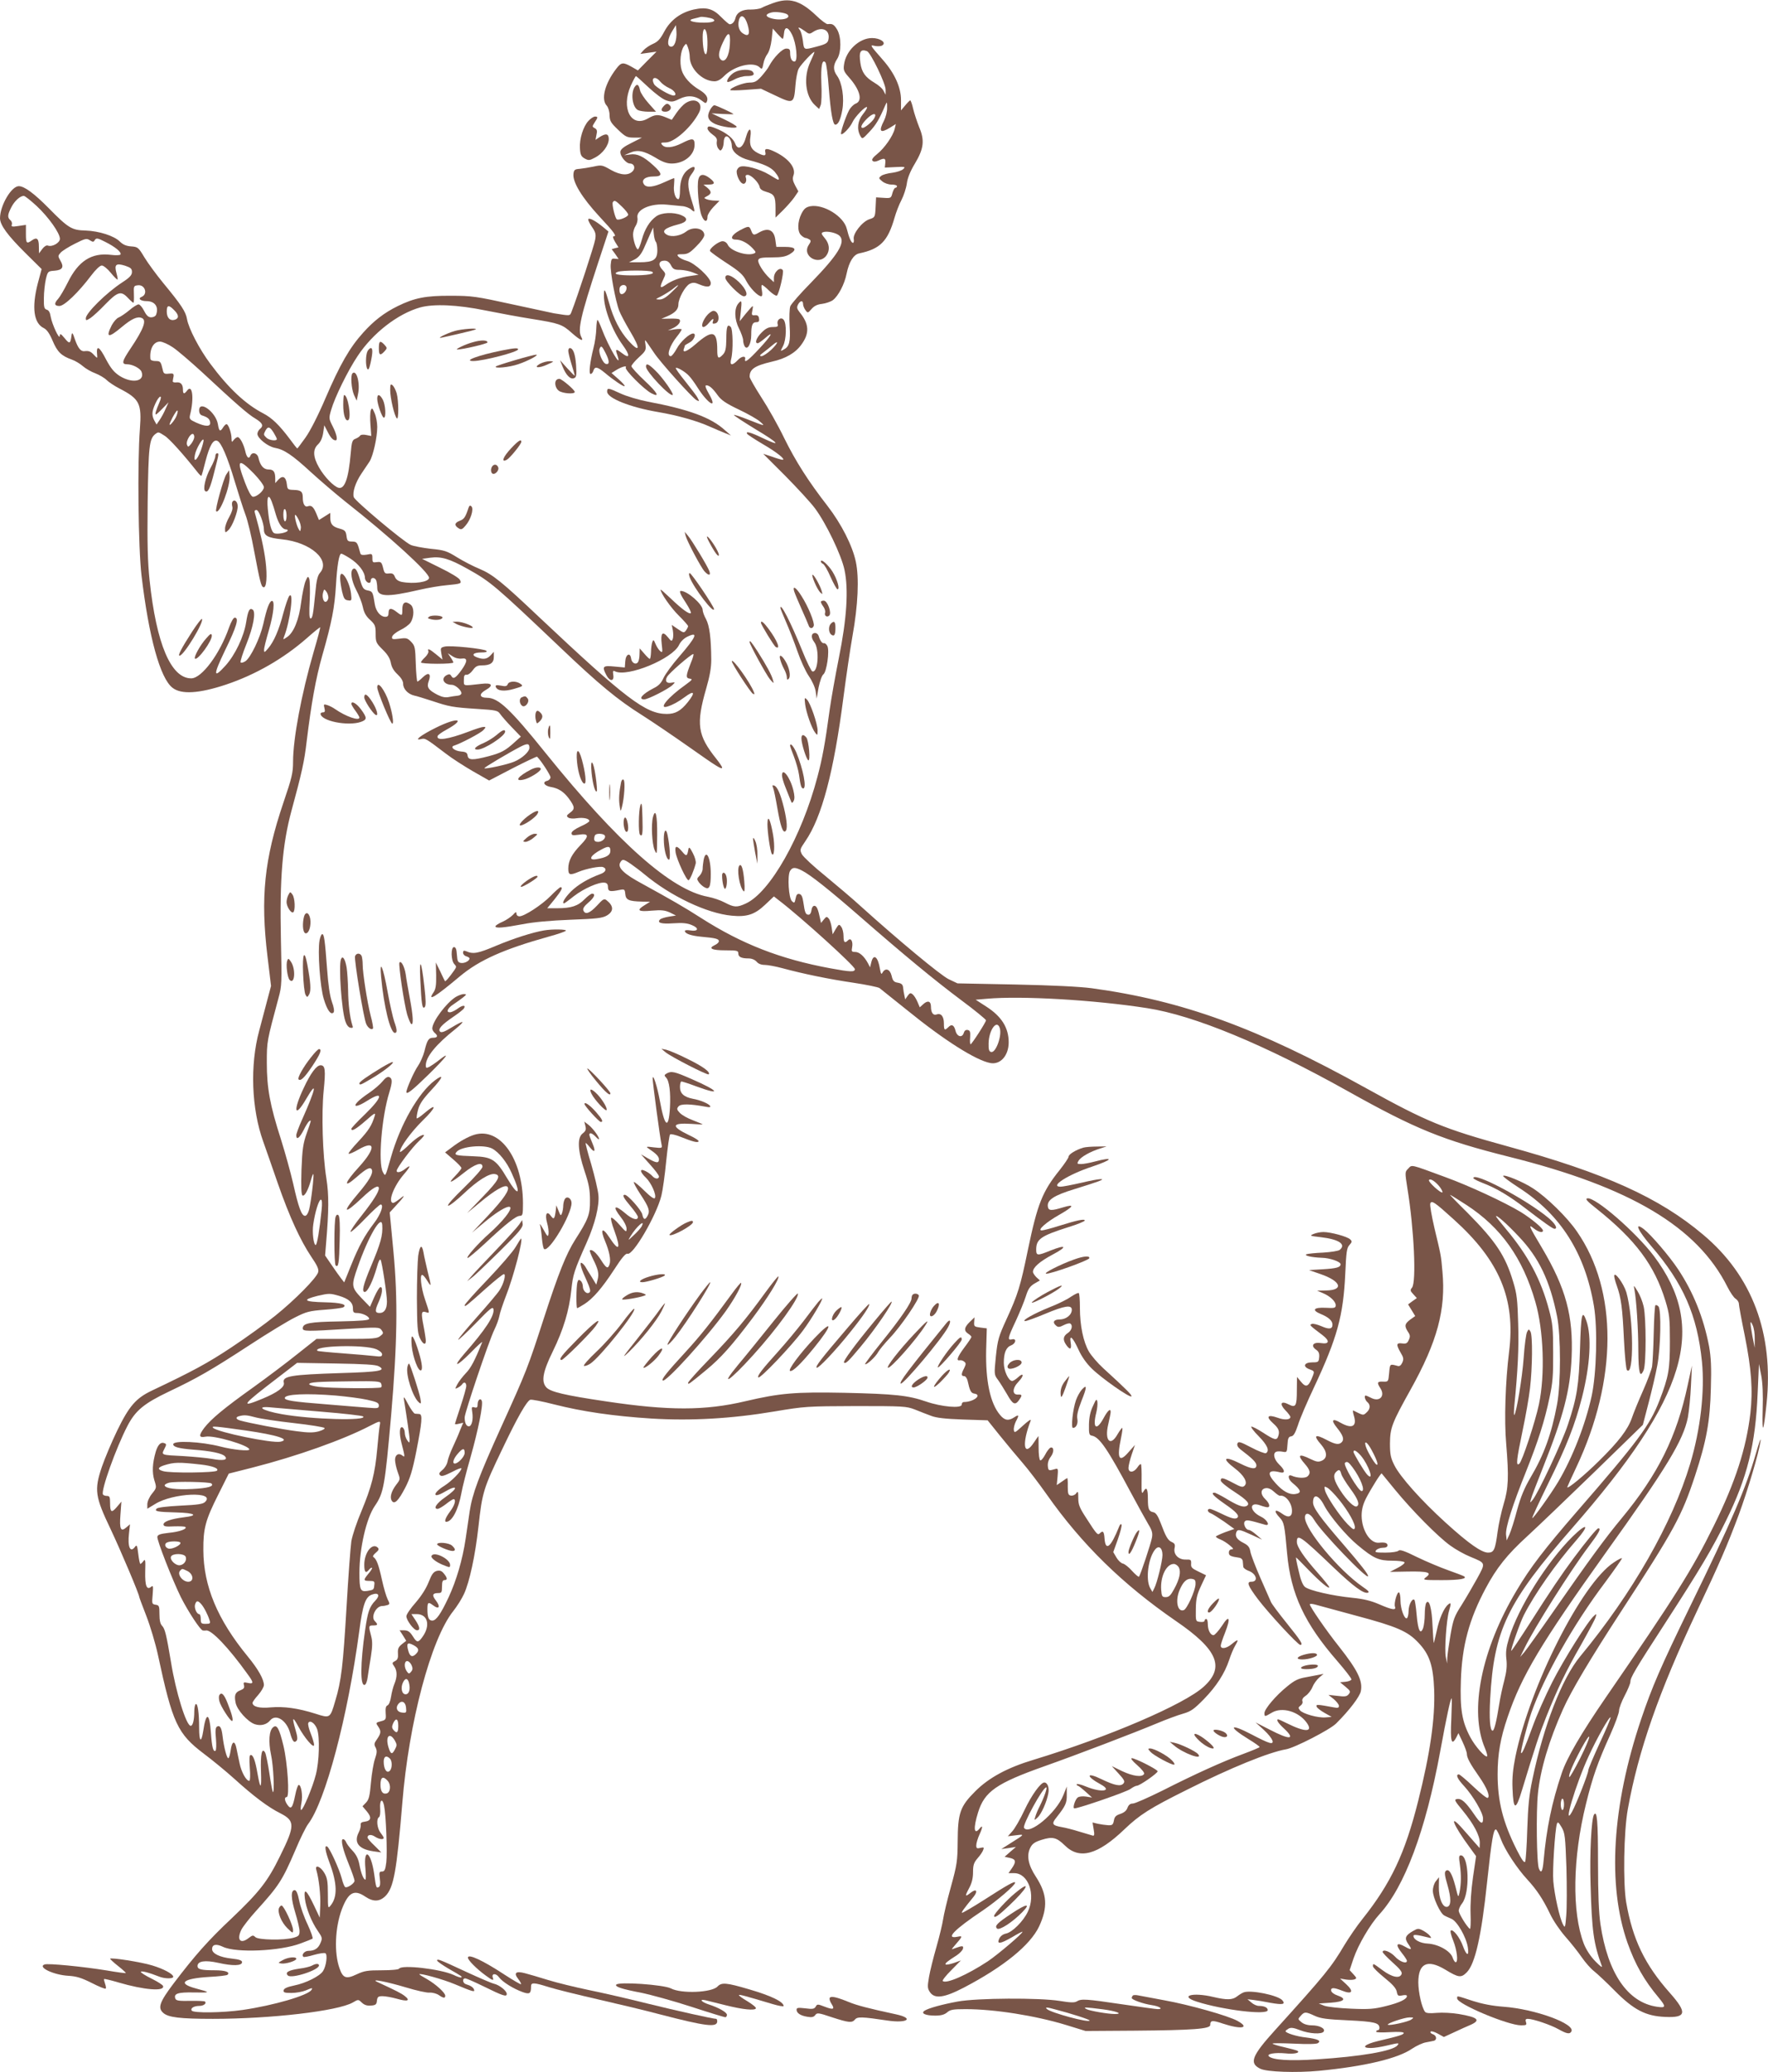
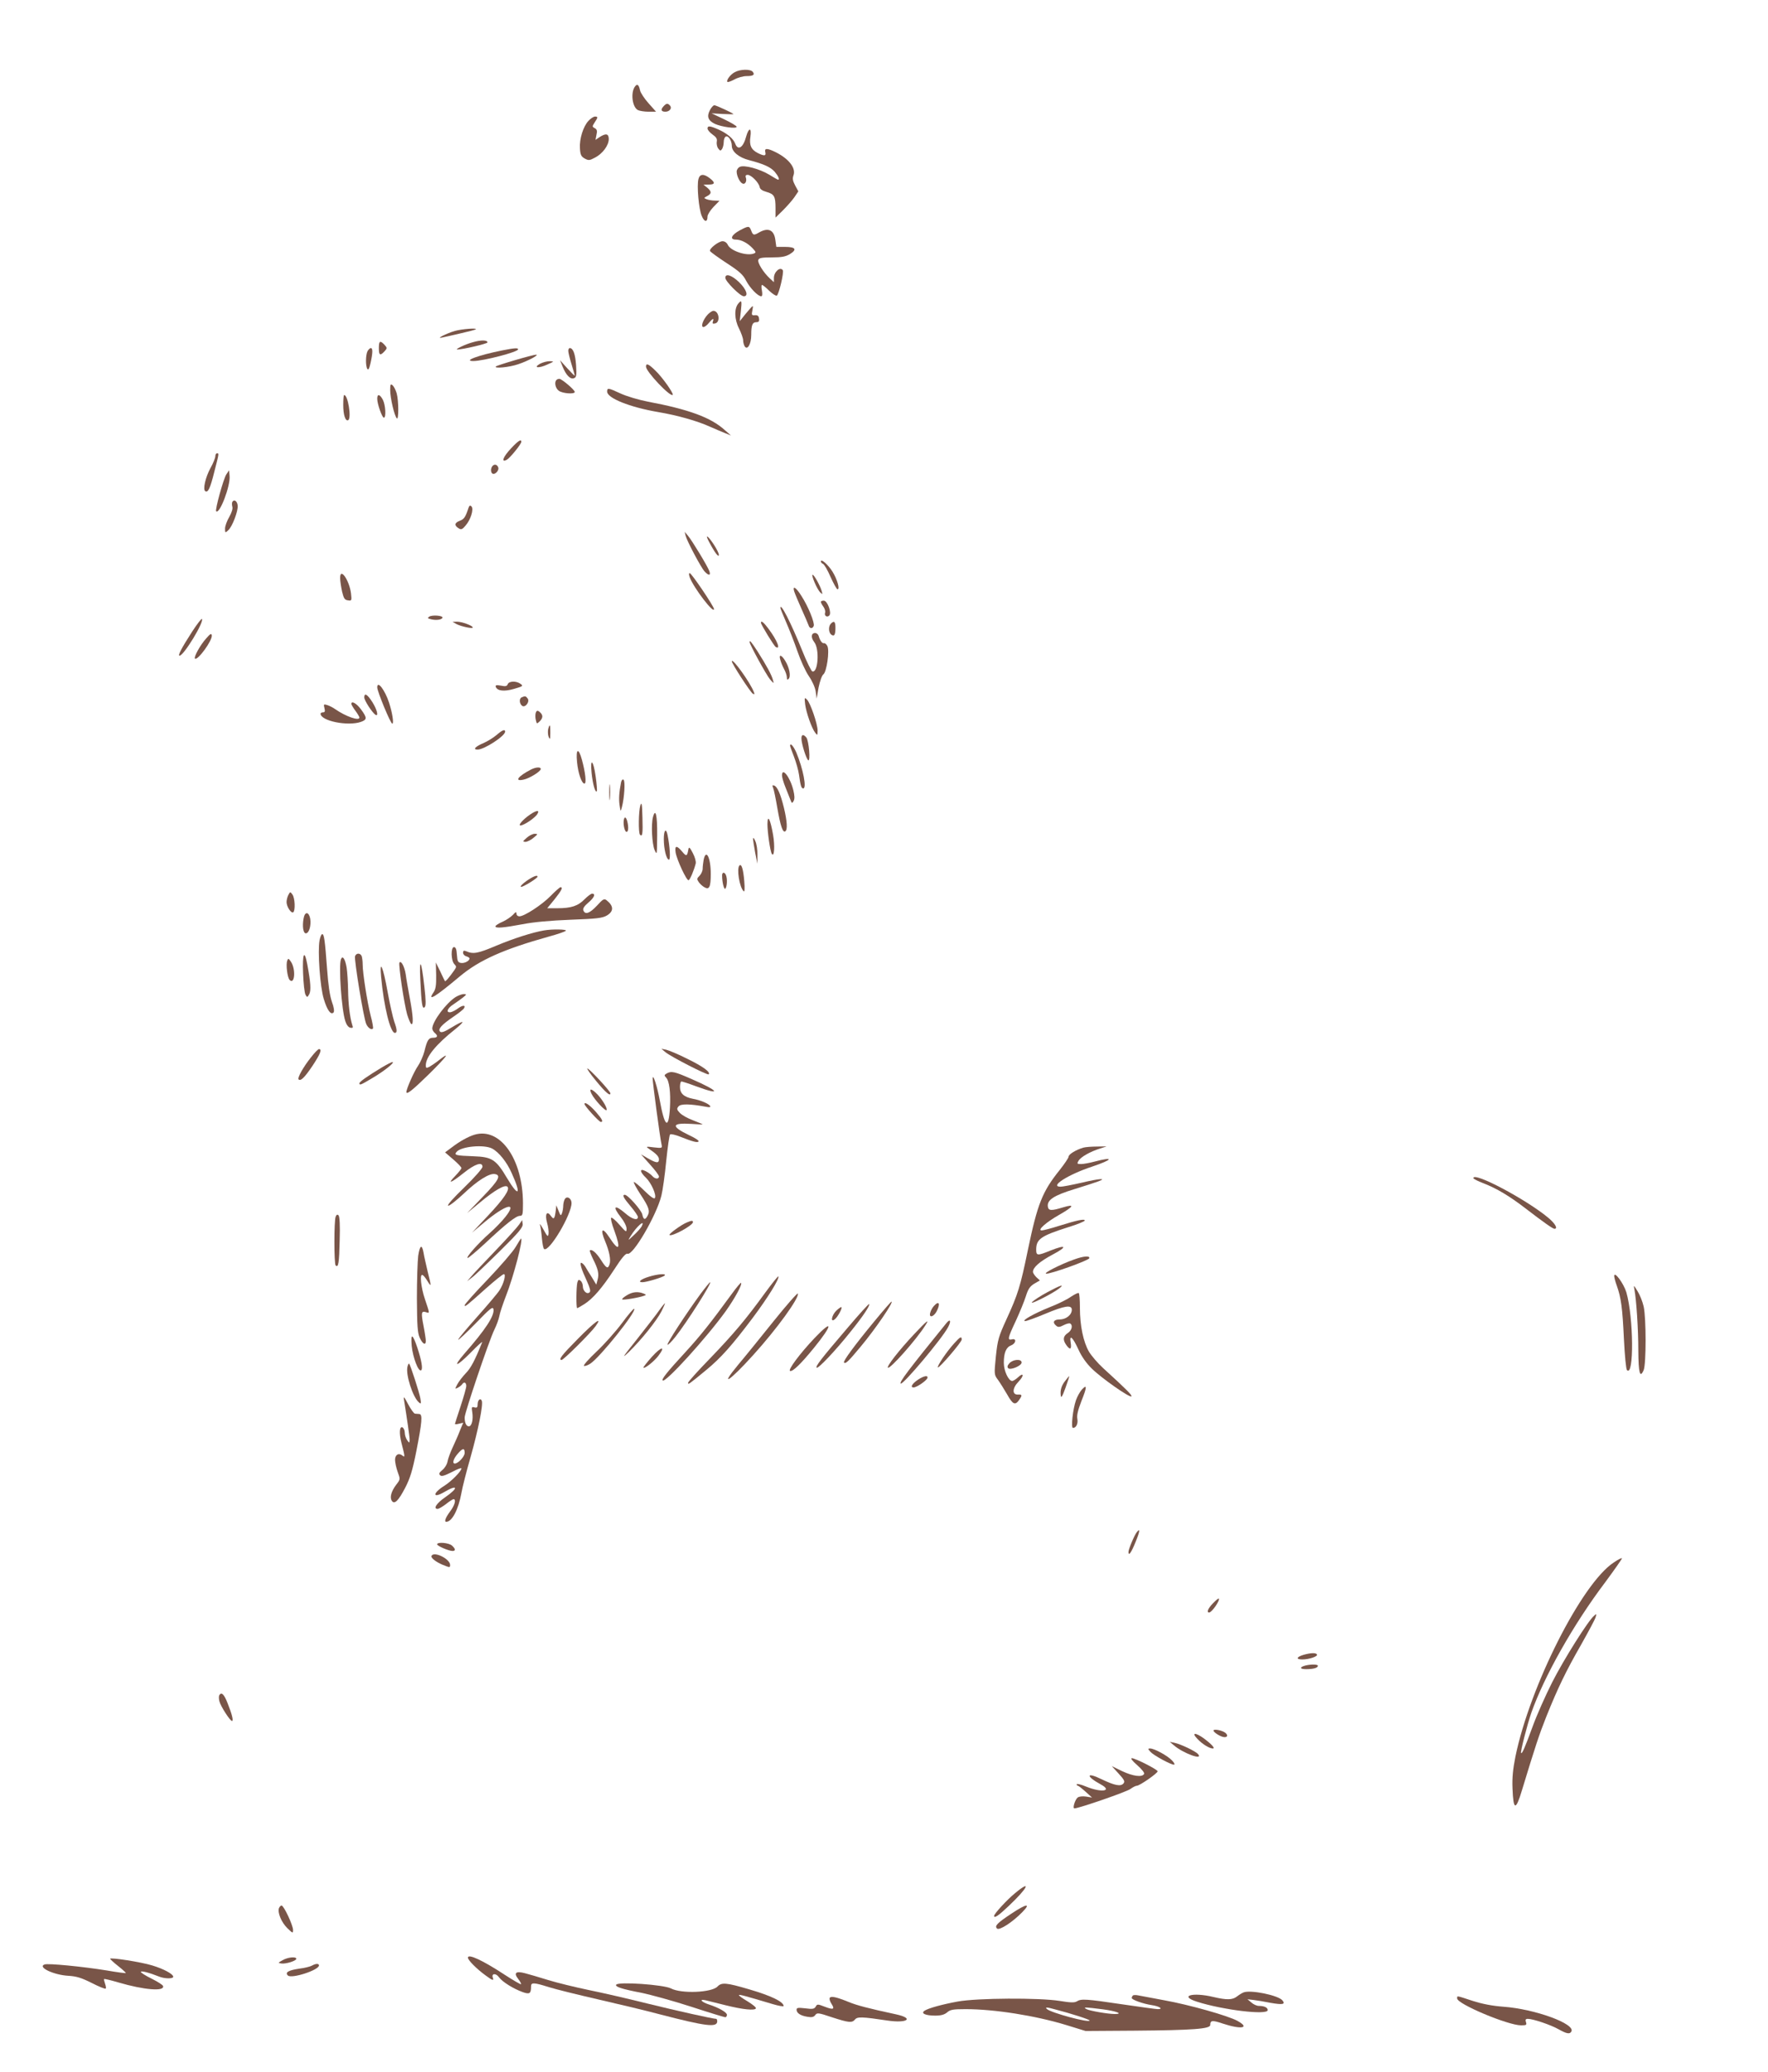
<svg xmlns="http://www.w3.org/2000/svg" version="1.0" width="1092pt" height="1280pt" viewBox="0 0 1092 1280" preserveAspectRatio="xMidYMid meet">
  <g transform="translate(0,1280) scale(0.1,-0.1)" fill="#795548" stroke="none">
-     <path d="M4775 12781 c-28 -10 -60 -23 -72 -30 -12 -6 -41 -10 -65 -10 -51 2 -86 -17 -95 -51 -6 -25 -20 -40 -36 -40 -5 0 -28 20 -52 44 -51 53 -93 64 -171 47 -81 -19 -143 -65 -181 -136 -25 -47 -40 -63 -70 -76 -21 -9 -47 -27 -58 -39 l-20 -23 50 7 50 7 -58 -58 -57 -58 -40 23 c-52 29 -63 28 -94 -13 -70 -91 -95 -188 -59 -227 10 -11 18 -37 18 -60 1 -35 8 -47 52 -89 47 -45 56 -49 100 -49 l48 0 -65 -33 c-45 -22 -66 -38 -68 -53 -4 -26 34 -74 59 -74 24 0 35 -25 19 -45 -26 -31 -75 -29 -136 5 -54 31 -58 32 -108 21 -28 -6 -67 -12 -86 -14 -30 -2 -35 -6 -38 -31 -6 -51 53 -147 159 -262 95 -102 111 -124 88 -124 -6 0 -1 -15 10 -34 l21 -34 -21 -5 -21 -6 22 -30 21 -31 -23 2 c-20 3 -23 -2 -26 -37 -4 -43 30 -227 53 -285 7 -19 38 -78 69 -130 64 -107 58 -132 -12 -55 -53 59 -93 136 -120 234 -25 88 -32 98 -32 44 0 -80 52 -216 116 -304 48 -66 45 -89 -6 -49 -35 27 -41 25 -28 -11 36 -104 -53 46 -97 164 -10 26 -21 49 -24 51 -3 2 -7 -22 -8 -54 -1 -32 -8 -85 -17 -118 -22 -88 -31 -162 -18 -162 6 0 14 9 17 20 9 28 25 25 71 -13 52 -44 117 -88 122 -82 3 3 -14 22 -38 43 l-43 38 24 15 c35 23 74 34 64 19 -8 -14 112 -135 158 -159 56 -29 39 2 -41 77 -45 42 -82 83 -82 90 0 7 21 32 46 55 42 38 45 45 41 77 -5 33 -5 34 9 15 8 -11 27 -39 43 -63 35 -55 236 -278 262 -293 19 -10 20 -9 8 13 -6 13 -41 58 -76 102 -35 43 -62 81 -59 83 7 7 60 -24 82 -49 12 -12 34 -43 50 -68 65 -104 130 -144 74 -45 -22 38 -27 55 -18 55 19 0 39 -17 72 -63 21 -29 52 -50 130 -87 55 -26 115 -60 131 -75 33 -29 33 -29 -79 15 -43 17 -80 29 -83 27 -2 -3 58 -42 133 -88 146 -87 166 -113 43 -54 -73 35 -106 44 -94 25 3 -5 47 -34 98 -64 86 -50 143 -96 120 -96 -5 0 -34 8 -64 19 l-55 18 136 -136 c74 -75 157 -165 183 -200 69 -92 164 -290 183 -381 26 -122 14 -303 -35 -545 -22 -110 -47 -252 -56 -315 -29 -214 -46 -305 -76 -418 -97 -369 -293 -715 -443 -783 -54 -25 -72 -24 -129 6 -26 14 -73 30 -105 36 -225 41 -555 333 -999 884 -221 275 -295 345 -365 345 -47 0 -52 23 -8 48 51 29 39 46 -27 38 -117 -13 -108 -15 -108 24 0 27 4 34 17 32 9 -1 26 11 38 28 17 24 29 30 56 30 52 0 74 15 74 52 l0 32 -20 -22 c-23 -24 -45 -27 -85 -12 -37 14 -22 30 28 30 27 0 38 3 31 10 -13 13 -224 35 -258 26 -25 -6 -26 -9 -20 -43 l7 -37 -39 32 c-41 34 -56 40 -48 19 2 -7 -7 -24 -21 -37 -14 -13 -25 -27 -25 -32 0 -4 45 -8 100 -8 55 0 100 3 100 8 0 4 -8 19 -17 32 l-17 25 28 -18 c17 -12 40 -17 57 -15 38 6 38 -16 0 -70 -37 -51 -51 -59 -63 -38 -7 12 -13 14 -29 6 -39 -21 -18 -60 32 -60 21 0 59 -33 59 -52 0 -7 -10 -14 -22 -15 -13 -1 -37 -5 -54 -8 -22 -5 -43 -1 -71 13 -58 30 -69 47 -55 85 17 46 -1 58 -36 24 -15 -15 -31 -27 -34 -27 -3 0 -8 49 -10 109 -3 101 -5 112 -28 136 -23 24 -30 26 -73 20 -43 -5 -48 -4 -45 12 2 10 24 28 50 41 26 12 55 33 64 47 23 36 23 94 -1 111 -32 24 -50 13 -50 -29 0 -43 -1 -43 -35 -17 -34 27 -50 25 -50 -5 0 -18 -5 -25 -20 -25 -30 0 -58 34 -65 77 -12 77 -14 80 -44 86 -25 5 -32 14 -45 59 -19 65 -30 83 -45 74 -20 -13 -11 -72 19 -130 17 -31 35 -78 41 -105 7 -35 20 -58 45 -80 31 -29 34 -37 34 -86 0 -51 3 -57 43 -97 31 -30 46 -55 51 -83 5 -27 19 -50 42 -71 22 -21 34 -41 34 -58 0 -32 30 -63 67 -72 16 -3 66 -19 113 -34 105 -35 125 -39 279 -49 115 -7 126 -10 140 -31 9 -13 41 -50 72 -82 l56 -58 -38 -34 c-58 -53 -83 -66 -161 -87 -100 -26 -126 -25 -130 4 -2 17 -10 23 -40 25 -43 4 -71 29 -42 37 41 13 163 77 179 95 17 18 17 20 1 20 -9 0 -51 -13 -94 -30 -125 -47 -199 -58 -189 -26 2 6 25 23 51 37 128 70 75 82 -62 14 -93 -46 -139 -82 -91 -70 26 6 28 5 154 -91 36 -28 111 -76 166 -108 l100 -57 146 76 c80 41 148 73 150 71 25 -24 83 -114 83 -127 0 -9 -9 -19 -21 -22 -32 -8 -17 -31 23 -38 45 -7 80 -29 111 -71 38 -52 39 -65 9 -87 -23 -17 -25 -22 -12 -31 8 -6 32 -8 52 -4 41 6 78 -2 78 -17 0 -6 -25 -21 -55 -34 -34 -16 -55 -31 -55 -41 0 -14 7 -15 44 -10 63 10 67 -7 13 -62 -55 -57 -77 -99 -77 -147 0 -40 9 -43 64 -20 48 20 132 36 151 29 25 -10 17 -31 -17 -43 -76 -28 -138 -65 -182 -108 -38 -39 -58 -73 -42 -73 2 0 30 20 61 45 61 47 154 88 189 83 15 -2 21 -10 21 -28 1 -27 12 -29 72 -17 30 6 32 4 35 -25 3 -37 22 -45 103 -47 l50 -1 -32 -20 c-55 -33 -42 -43 41 -35 61 5 81 3 113 -11 l38 -19 -44 -7 c-25 -4 -49 -12 -54 -17 -21 -21 6 -29 81 -24 58 4 87 1 115 -11 47 -19 40 -41 -9 -33 -19 3 -34 2 -34 -3 0 -17 38 -30 102 -36 89 -8 108 -13 108 -28 0 -7 -12 -18 -26 -24 -42 -20 -17 -32 67 -32 71 0 79 -2 79 -19 0 -22 19 -31 64 -31 19 0 38 -8 49 -20 10 -13 29 -20 50 -20 18 0 67 -9 108 -20 129 -35 289 -68 439 -90 80 -12 153 -27 162 -33 9 -7 85 -68 170 -136 230 -187 425 -310 514 -327 63 -12 114 46 114 128 0 90 -44 160 -139 221 l-65 42 70 6 c212 19 662 -7 989 -58 291 -45 725 -225 1240 -513 418 -234 585 -302 995 -405 750 -187 1163 -433 1349 -803 17 -34 40 -68 51 -74 11 -7 20 -21 20 -31 0 -10 16 -98 36 -195 42 -210 51 -339 35 -482 -26 -218 -92 -423 -226 -695 -133 -270 -239 -438 -667 -1060 -152 -221 -242 -376 -272 -467 -62 -184 -94 -342 -112 -540 -6 -68 -15 -84 -29 -50 -14 30 -18 352 -6 465 15 147 68 326 155 520 51 114 169 312 359 604 329 506 374 588 457 840 70 213 92 334 97 538 4 132 1 190 -11 259 -34 177 -97 334 -192 477 -53 80 -167 213 -211 247 -62 47 -38 -7 46 -105 198 -230 284 -427 313 -714 18 -181 -9 -418 -73 -631 -110 -367 -357 -800 -679 -1189 -112 -135 -226 -428 -295 -759 -21 -98 -27 -166 -32 -310 -3 -102 -9 -191 -13 -199 -6 -10 -21 12 -53 75 -85 170 -117 298 -117 465 0 124 17 223 62 354 86 255 208 457 602 1009 382 533 482 698 511 841 7 39 16 126 19 195 l6 125 -26 -120 c-68 -319 -182 -550 -408 -823 -99 -119 -200 -257 -419 -572 -86 -124 -168 -238 -182 -255 l-26 -30 27 55 c61 126 283 477 395 626 65 86 80 114 61 114 -9 0 -74 -79 -153 -185 -73 -98 -148 -209 -268 -398 -63 -98 -115 -176 -117 -174 -5 5 55 176 78 221 67 131 197 317 323 461 85 97 70 114 -22 24 -157 -155 -337 -441 -393 -628 -17 -56 -21 -86 -16 -129 5 -41 1 -78 -13 -132 -11 -41 -25 -106 -31 -145 -17 -108 -31 -165 -41 -165 -16 0 -22 73 -15 198 23 423 105 594 507 1054 710 813 837 1236 504 1680 -112 148 -363 366 -411 356 -15 -3 -1 -18 56 -63 243 -194 359 -350 427 -572 24 -80 27 -103 27 -248 0 -173 -7 -216 -65 -367 -59 -152 -134 -253 -508 -683 -201 -232 -289 -346 -373 -488 -219 -366 -295 -745 -196 -976 10 -24 16 -46 13 -49 -10 -11 -74 61 -104 118 -51 96 -64 172 -58 350 7 215 51 378 153 569 67 126 133 209 257 322 62 57 247 234 413 395 l301 293 36 138 c20 76 44 179 53 228 21 110 26 347 7 366 -7 7 -15 10 -19 6 -3 -3 -8 -81 -10 -174 -2 -92 -7 -184 -10 -203 -3 -19 -28 -87 -56 -150 -28 -63 -59 -139 -69 -169 -25 -71 -80 -144 -204 -266 -88 -87 -195 -176 -195 -161 0 2 25 58 56 123 255 542 257 1091 4 1456 -60 88 -187 212 -272 267 -59 39 -175 87 -184 77 -4 -3 40 -36 97 -73 259 -167 409 -405 464 -732 23 -139 16 -413 -14 -554 -39 -178 -119 -383 -207 -531 -48 -80 -155 -229 -160 -224 -3 2 42 98 98 213 115 233 166 364 209 532 51 201 61 378 27 474 -26 73 -33 42 -39 -169 -7 -231 -19 -305 -75 -473 -36 -109 -184 -424 -218 -465 -17 -20 -17 -20 -10 5 3 14 37 102 74 195 127 319 168 476 177 681 11 255 -35 426 -183 676 -82 137 -87 150 -50 120 29 -23 56 -29 56 -13 0 15 -72 74 -136 114 -101 61 -320 163 -469 217 -217 80 -203 77 -227 52 -21 -21 -21 -21 -5 -124 41 -251 56 -578 28 -612 -12 -14 -11 -20 8 -40 l22 -24 -27 -19 -27 -20 22 -36 22 -36 -31 -22 c-34 -26 -37 -39 -14 -75 14 -20 15 -30 5 -51 -9 -21 -17 -24 -41 -21 -36 5 -38 -7 -9 -57 18 -30 20 -40 10 -62 -8 -17 -17 -24 -29 -20 -48 13 -47 14 -52 -43 -5 -55 -5 -55 -37 -54 -37 2 -40 -6 -17 -41 31 -48 -5 -86 -56 -60 -16 8 -31 15 -35 15 -11 0 -4 -28 10 -40 21 -17 19 -44 -5 -65 -21 -19 -18 -19 -82 13 -3 2 -2 -12 4 -32 21 -67 -11 -84 -82 -44 -51 30 -61 17 -23 -30 38 -47 46 -71 32 -88 -17 -20 -40 -17 -93 11 -75 40 -87 30 -36 -28 38 -44 40 -83 5 -99 -22 -10 -33 -8 -71 10 -73 36 -84 26 -34 -31 33 -38 37 -58 15 -77 -15 -12 -64 -10 -97 5 -26 11 -23 -21 3 -43 56 -46 61 -64 20 -70 -36 -6 -77 16 -121 65 -58 63 -49 88 25 69 35 -9 33 13 -5 49 -31 30 -40 69 -17 78 7 3 25 3 40 0 25 -5 26 -3 29 43 2 40 7 50 23 52 15 2 25 20 42 70 11 37 57 144 101 237 141 301 179 438 191 697 6 134 9 160 26 178 16 18 17 23 4 35 -17 17 -120 45 -165 45 -18 0 -45 -5 -61 -12 -26 -11 -23 -12 46 -20 111 -13 157 -44 116 -78 -8 -7 -54 -14 -102 -17 -49 -2 -95 -7 -103 -10 -20 -8 32 -20 93 -22 51 -1 117 -24 117 -40 0 -19 -25 -26 -110 -31 l-85 -5 69 -24 c129 -44 149 -100 37 -102 l-56 -1 35 -15 c46 -19 80 -52 80 -75 0 -17 -7 -19 -61 -16 -75 4 -90 -14 -32 -38 49 -20 73 -42 73 -66 0 -28 -21 -31 -70 -9 -24 10 -50 17 -58 13 -16 -6 -14 -8 68 -70 45 -35 40 -56 -10 -48 -49 8 -67 -16 -31 -41 16 -11 21 -23 19 -46 -3 -30 -5 -32 -43 -32 -51 0 -61 -27 -16 -43 28 -10 30 -13 21 -37 -28 -73 -42 -80 -77 -37 l-22 27 -1 -80 c0 -101 -7 -112 -50 -90 -48 25 -60 5 -21 -36 17 -17 31 -36 31 -41 0 -18 -36 -21 -79 -5 -62 22 -74 7 -28 -34 36 -32 43 -51 31 -83 -9 -24 -24 -20 -93 25 -34 22 -67 39 -72 37 -5 -2 15 -29 46 -60 53 -54 68 -89 44 -104 -6 -3 -47 12 -90 35 -69 36 -80 39 -86 25 -4 -11 2 -23 18 -36 76 -58 99 -81 99 -99 0 -27 -30 -24 -100 11 -99 50 -117 34 -34 -29 57 -43 82 -87 62 -107 -12 -13 -22 -10 -71 16 -64 34 -77 36 -77 15 0 -9 38 -40 85 -70 83 -54 101 -77 70 -89 -20 -7 -56 7 -126 50 -31 18 -62 34 -68 34 -25 0 -7 -20 63 -69 70 -48 92 -72 79 -85 -12 -12 -39 -5 -98 24 -33 16 -66 30 -72 30 -19 0 -16 -20 5 -27 9 -3 46 -27 82 -51 l64 -46 -57 -20 c-31 -12 -57 -24 -57 -27 0 -4 12 -12 28 -18 15 -6 41 -22 57 -36 23 -19 26 -24 13 -25 -11 0 -18 -8 -18 -20 0 -19 10 -24 65 -32 12 -2 21 -12 21 -23 1 -11 2 -26 3 -33 1 -7 15 -18 31 -24 50 -17 65 -68 19 -68 -31 0 -22 -24 40 -107 65 -86 247 -283 262 -283 20 0 5 24 -82 132 -50 62 -95 122 -99 133 -5 11 -34 78 -65 148 -31 71 -59 144 -62 163 -5 28 -14 39 -43 54 -40 20 -53 40 -44 65 8 21 20 19 94 -15 l65 -30 -35 30 c-19 17 -40 30 -47 30 -19 0 -37 40 -24 53 11 11 24 8 125 -21 34 -10 13 32 -26 50 -71 34 -75 95 -5 70 18 -7 39 -12 45 -12 20 0 13 25 -13 50 -32 30 -30 64 4 68 15 2 33 -6 51 -23 15 -14 31 -25 36 -24 34 6 74 -44 74 -94 0 -37 -23 -44 -59 -18 -48 35 -58 20 -16 -24 26 -29 29 -42 45 -222 23 -250 108 -431 309 -662 50 -58 90 -109 88 -115 -2 -6 -18 -12 -37 -14 l-33 -3 34 -28 c30 -25 32 -30 19 -46 -11 -14 -24 -16 -69 -10 l-56 6 33 -26 c17 -15 32 -33 32 -42 0 -12 -7 -14 -32 -9 -102 19 -111 19 -106 5 2 -8 24 -25 49 -39 l44 -25 -38 -3 c-46 -4 -140 22 -158 44 -11 14 -11 18 4 29 10 7 15 19 11 28 -3 10 4 22 21 33 14 9 33 33 41 53 8 20 27 46 42 59 l27 23 -25 -5 c-14 -3 -51 -10 -84 -16 -47 -8 -70 -19 -115 -56 -70 -56 -141 -140 -141 -165 0 -24 1 -24 45 2 63 38 166 8 216 -62 42 -59 -9 -60 -123 -3 -26 13 -50 24 -53 24 -15 0 -1 -23 35 -56 75 -70 38 -73 -87 -8 l-88 45 53 -48 c55 -52 70 -90 30 -77 -13 3 -61 26 -106 50 -137 72 -151 52 -21 -28 38 -23 69 -45 69 -49 0 -3 -46 -22 -102 -43 -127 -47 -295 -123 -500 -227 -87 -43 -168 -79 -181 -79 -16 0 -26 -8 -33 -26 -6 -18 -21 -30 -44 -38 -27 -9 -36 -17 -40 -41 -5 -26 -10 -30 -35 -29 -17 1 -45 5 -64 9 l-33 8 7 -42 c6 -34 4 -42 -6 -39 -8 2 -45 13 -84 25 -38 12 -86 24 -105 27 -62 11 -67 20 -34 61 56 71 64 89 63 140 l0 50 -21 -53 c-44 -111 -213 -251 -243 -202 -11 18 116 250 137 250 9 0 -13 -62 -40 -116 -11 -21 -23 -50 -27 -64 -8 -25 -7 -25 13 -7 24 22 57 96 67 150 7 35 -5 67 -25 67 -22 0 -78 -77 -122 -170 -27 -58 -62 -118 -77 -133 l-26 -29 50 6 c56 7 56 7 -35 -50 l-55 -35 45 6 45 7 -35 -30 -35 -31 33 -7 c37 -8 40 -24 11 -65 l-20 -29 35 0 c88 0 135 -134 84 -239 -28 -59 -96 -126 -134 -134 -19 -4 -34 -15 -42 -31 -17 -37 5 -34 80 9 33 20 62 35 63 33 6 -7 -152 -141 -213 -182 -127 -84 -259 -142 -279 -122 -4 4 20 34 53 67 l59 60 -44 -16 c-24 -8 -47 -12 -50 -9 -6 6 9 19 69 57 19 13 36 31 38 41 4 19 -4 19 -53 1 -20 -8 -20 -8 0 16 53 61 53 63 18 56 -77 -15 -20 44 158 163 88 60 199 155 199 171 0 13 -44 -11 -193 -107 -72 -46 -133 -81 -135 -79 -4 4 6 19 72 100 27 34 17 51 -16 26 -38 -30 -40 -26 -13 25 18 33 25 63 25 100 0 44 5 59 28 86 16 18 32 41 35 52 6 15 4 17 -18 12 -21 -5 -25 -3 -25 16 0 13 9 43 20 67 21 46 21 62 0 36 -35 -42 -39 3 -9 100 40 129 113 180 409 285 209 74 551 205 695 265 57 24 130 51 162 60 49 14 68 28 128 89 78 80 129 159 157 243 10 31 27 72 38 90 23 39 18 41 -22 8 -33 -28 -68 -33 -68 -10 0 8 12 44 26 79 37 94 27 116 -19 43 -21 -31 -44 -57 -52 -57 -19 0 -35 32 -35 69 0 17 -4 31 -10 31 -5 0 -10 -5 -10 -11 0 -6 -12 -9 -27 -7 -28 3 -28 3 -27 80 1 63 7 88 32 142 l31 66 -47 23 c-40 19 -47 26 -45 48 1 25 -2 27 -34 26 -45 -1 -77 33 -68 72 4 20 1 28 -17 36 -25 11 -37 32 -70 120 -16 42 -29 61 -43 64 -29 5 -35 19 -35 82 0 64 -9 79 -27 47 -11 -20 -13 -11 -12 70 1 51 -1 95 -4 98 -3 3 -13 -6 -22 -20 -22 -33 -55 -35 -55 -3 0 13 9 50 20 83 l20 59 -39 -44 c-59 -69 -74 -41 -47 87 7 34 11 62 7 62 -3 0 -16 -18 -29 -40 -44 -78 -81 -38 -57 62 8 35 15 69 15 76 0 26 -18 10 -44 -38 -44 -81 -69 -62 -45 34 6 24 9 54 7 67 -4 21 -8 18 -27 -25 -16 -33 -24 -69 -25 -114 -1 -59 1 -67 19 -70 46 -9 96 -82 240 -352 43 -80 91 -167 107 -194 24 -39 28 -56 23 -84 -7 -39 -72 -232 -80 -241 -3 -3 -23 14 -43 36 -20 23 -46 43 -56 45 -11 2 -29 18 -40 37 l-20 34 28 78 c15 43 26 84 23 91 -3 8 -9 3 -15 -12 -51 -128 -84 -155 -90 -72 -3 43 -10 50 -29 31 -13 -13 -19 -7 -83 93 -42 64 -50 84 -50 124 0 42 -2 46 -13 30 -7 -10 -22 -16 -33 -14 -16 3 -19 12 -19 56 1 28 -1 52 -3 52 -2 0 -18 -10 -34 -22 l-31 -21 5 52 c4 45 3 52 -11 48 -44 -13 -46 -12 -49 17 -2 18 4 40 18 58 22 30 20 63 -2 56 -7 -3 -22 -22 -33 -44 -11 -21 -25 -37 -30 -34 -6 3 -10 38 -10 78 0 39 -1 72 -1 72 -1 0 -13 -18 -28 -40 -63 -95 -76 -9 -20 135 4 12 -14 0 -47 -30 -49 -45 -54 -48 -57 -28 -2 12 4 35 12 52 22 41 20 46 -9 27 -36 -24 -60 -20 -88 14 -61 72 -90 210 -86 400 l4 135 -40 5 c-37 5 -40 7 -38 34 l2 29 -29 -28 c-35 -34 -38 -55 -10 -73 11 -7 20 -16 20 -20 0 -4 -20 -34 -45 -67 -43 -58 -51 -83 -25 -77 7 1 18 -2 26 -9 11 -9 11 -15 -1 -40 -19 -36 -19 -49 0 -49 8 0 17 -12 21 -27 14 -64 21 -78 42 -81 51 -8 -5 -52 -65 -52 -7 0 -13 -7 -13 -16 0 -25 -125 -14 -220 19 -110 38 -194 47 -505 54 -304 6 -398 -2 -611 -52 -249 -59 -475 -59 -861 -1 -257 38 -344 59 -369 87 -32 36 -21 97 40 221 66 135 102 254 115 382 10 94 17 117 95 292 51 115 79 226 72 294 -3 30 -23 115 -44 188 -22 72 -37 132 -35 132 3 0 14 -11 25 -25 31 -39 39 -29 18 21 -11 25 -20 50 -20 55 0 16 18 10 40 -13 11 -12 20 -18 20 -13 0 15 -41 69 -66 88 l-25 19 7 -28 c5 -21 2 -30 -17 -45 -35 -26 -31 -105 12 -234 27 -80 33 -116 33 -180 1 -87 -11 -117 -91 -242 -56 -88 -103 -206 -193 -483 -100 -309 -108 -330 -266 -678 -137 -302 -177 -410 -193 -517 -6 -38 -17 -115 -25 -170 -19 -128 -57 -258 -106 -363 -48 -102 -76 -142 -100 -142 -22 0 -30 19 -30 71 0 42 5 46 34 24 39 -30 49 -10 16 32 -23 30 -18 43 16 43 21 0 24 4 24 40 0 29 4 40 15 40 20 0 19 13 -3 40 -14 18 -25 21 -44 17 -21 -6 -31 -20 -50 -68 -15 -39 -44 -85 -80 -127 -32 -36 -58 -74 -58 -85 0 -25 46 -87 66 -87 21 0 17 22 -11 64 l-24 36 33 0 c68 0 86 -70 36 -140 -26 -37 -35 -37 -57 -2 -22 35 -33 42 -61 42 l-24 0 21 -32 20 -33 -27 -21 c-21 -17 -26 -29 -24 -57 2 -28 -2 -39 -18 -47 -19 -10 -19 -13 -5 -33 19 -27 19 -65 1 -108 -8 -19 -17 -55 -21 -81 -4 -26 -13 -49 -22 -52 -10 -4 -13 -18 -11 -48 3 -39 1 -42 -30 -50 -31 -8 -32 -10 -17 -31 20 -29 19 -43 -6 -79 -18 -25 -20 -33 -9 -52 9 -19 9 -32 -4 -70 -9 -26 -20 -92 -25 -147 -7 -82 -12 -104 -30 -123 l-22 -23 27 -32 c31 -37 26 -58 -13 -63 -20 -2 -27 -8 -25 -20 1 -10 -4 -31 -13 -48 -31 -61 1 -102 90 -115 l50 -7 -42 42 c-24 22 -43 45 -43 50 0 18 22 21 45 6 25 -17 55 -21 55 -8 0 4 -9 18 -20 32 -21 27 -27 85 -9 96 6 3 9 26 7 53 -4 54 14 67 24 19 12 -55 21 -290 14 -351 -6 -47 -11 -57 -27 -57 -16 0 -18 -5 -13 -44 4 -28 2 -46 -5 -51 -17 -10 -18 -8 -30 80 -20 139 -67 168 -54 33 3 -38 3 -68 0 -68 -12 0 -27 39 -37 92 -7 37 -20 63 -44 88 -18 19 -36 43 -39 53 -4 9 -12 17 -18 17 -17 0 -3 -61 37 -159 19 -47 34 -91 34 -98 0 -16 -46 -47 -58 -39 -5 3 -15 27 -21 53 -15 57 -74 187 -90 197 -18 12 -13 -26 13 -96 49 -130 52 -214 8 -268 -16 -20 -17 -18 -17 72 0 76 -4 99 -21 128 -24 42 -61 56 -50 19 16 -57 27 -151 24 -220 l-3 -74 -36 76 c-46 97 -64 111 -56 43 7 -60 41 -145 80 -201 27 -39 29 -45 17 -73 -14 -35 -37 -50 -75 -50 -24 0 -45 -24 -31 -37 3 -3 32 2 65 12 32 9 64 14 71 10 14 -9 5 -80 -15 -110 -19 -31 -107 -75 -178 -89 -43 -9 -63 -18 -65 -29 -3 -14 5 -17 48 -17 28 0 67 7 87 15 42 18 46 18 37 4 -21 -34 -233 -96 -425 -124 -126 -18 -305 -20 -315 -4 -9 15 14 29 48 29 26 0 46 16 34 27 -3 3 -44 5 -91 4 -70 -1 -87 1 -92 14 -11 31 15 40 115 38 105 -2 105 0 11 25 -115 31 -80 61 82 71 59 3 110 9 114 13 18 17 -12 28 -80 28 -82 0 -105 6 -105 26 0 31 46 38 128 20 88 -20 147 -19 147 4 0 11 -17 17 -62 22 -75 8 -123 31 -123 59 0 29 25 34 67 14 81 -39 354 -27 480 21 35 13 68 26 73 29 5 3 -9 42 -30 88 -22 45 -45 111 -52 147 -9 45 -18 65 -28 65 -25 0 -23 -52 4 -140 14 -46 26 -97 26 -113 0 -27 -5 -32 -37 -41 -59 -17 -219 -14 -236 4 -13 13 -18 12 -40 -5 -52 -41 -77 -13 -46 51 10 19 50 71 90 115 142 157 162 187 244 378 29 70 65 142 78 159 107 141 245 662 316 1192 21 161 38 211 77 225 42 16 54 -4 22 -37 -36 -37 -47 -70 -63 -183 -30 -207 -31 -347 -2 -337 7 2 15 23 18 48 4 24 12 82 20 128 10 65 10 93 1 127 -16 60 -16 64 13 64 29 0 31 5 10 27 -26 25 7 93 46 93 9 0 24 3 33 6 14 5 14 9 0 36 -8 16 -24 70 -35 120 -20 92 -33 127 -52 140 -7 4 -1 14 14 27 18 15 21 22 13 31 -34 34 -84 -29 -84 -105 0 -47 9 -56 30 -30 7 9 15 13 18 11 2 -3 -7 -19 -22 -36 -33 -40 -33 -45 7 -45 28 0 32 -3 29 -24 -3 -31 -3 -31 -44 -38 -42 -6 -48 6 -48 112 0 151 43 338 95 413 55 81 62 119 101 562 38 446 42 713 14 1010 l-23 241 34 37 c55 59 69 81 31 49 -19 -15 -38 -27 -43 -27 -36 0 1 102 66 177 42 49 45 62 9 34 -27 -22 -54 -28 -54 -13 0 18 98 148 139 185 22 20 35 37 28 37 -18 0 -55 -26 -104 -74 -24 -22 -43 -36 -43 -31 0 29 70 124 142 195 83 80 90 113 9 44 -23 -20 -44 -34 -47 -32 -2 3 1 27 8 53 10 37 30 66 82 122 72 77 82 105 21 59 -102 -78 -212 -271 -270 -473 -36 -126 -34 -122 -50 -93 -31 55 -8 341 40 494 19 63 19 85 -1 93 -11 4 -24 -5 -41 -26 -14 -17 -50 -49 -81 -70 -32 -21 -66 -48 -76 -60 -29 -32 3 -28 61 9 104 66 98 25 -12 -82 -47 -45 -85 -86 -85 -90 0 -19 27 -4 88 49 53 47 63 53 57 32 -19 -62 -38 -91 -100 -158 -37 -39 -65 -74 -62 -77 3 -4 31 8 62 26 104 60 107 8 5 -105 -94 -102 -104 -141 -19 -67 63 56 88 67 96 46 8 -23 -17 -66 -83 -144 -104 -122 -93 -138 21 -30 68 65 105 85 105 60 0 -22 -35 -78 -107 -169 -41 -51 -71 -96 -68 -100 4 -3 44 33 91 82 46 48 89 87 95 87 22 0 0 -62 -40 -114 -58 -76 -94 -141 -142 -260 l-43 -107 -18 23 c-10 13 -37 50 -59 83 l-41 60 6 75 c17 202 18 297 2 400 -24 151 -31 401 -17 542 13 128 10 158 -19 158 -25 0 -61 -48 -104 -140 -68 -143 -57 -192 15 -68 72 124 60 63 -25 -127 -20 -44 -36 -88 -36 -97 0 -32 19 -19 45 31 13 27 29 52 35 56 14 8 14 9 -16 -76 -22 -63 -27 -96 -32 -225 -3 -104 -1 -153 6 -158 13 -8 35 32 52 93 6 23 13 41 15 39 6 -6 -14 -176 -26 -220 -6 -23 -16 -38 -25 -38 -21 0 -40 50 -73 198 -16 70 -50 192 -75 272 -69 214 -88 320 -88 475 0 135 0 131 72 400 21 76 21 93 15 365 -8 372 9 584 65 791 64 235 80 307 94 429 29 237 56 388 97 533 59 206 76 297 84 432 7 121 19 195 33 195 5 0 29 -13 54 -29 53 -34 91 -83 92 -120 1 -28 36 -45 36 -17 0 21 26 21 34 0 3 -9 6 -29 6 -45 0 -56 59 -59 257 -13 56 13 133 26 170 29 92 9 96 10 83 34 -5 11 -60 44 -122 74 l-111 55 50 7 c68 9 119 -6 233 -70 141 -79 168 -102 572 -486 236 -225 353 -322 503 -416 66 -42 194 -129 285 -193 177 -125 210 -146 210 -131 0 5 -16 29 -35 53 -117 146 -127 214 -63 436 22 76 31 127 31 177 -1 136 -11 209 -32 250 -12 21 -21 47 -21 57 0 35 -94 118 -135 118 -12 0 -2 -24 32 -75 20 -31 33 -58 30 -62 -10 -9 -55 24 -124 90 -35 33 -63 58 -63 55 0 -21 64 -113 112 -160 32 -32 58 -61 58 -66 0 -4 -6 -16 -13 -26 -12 -16 -15 -16 -50 8 l-38 26 7 -35 c3 -19 3 -43 -1 -52 -6 -16 -9 -15 -30 11 -33 41 -46 26 -38 -42 6 -51 5 -56 -9 -44 -9 7 -22 27 -29 44 -11 27 -14 29 -20 12 -4 -10 -8 -38 -8 -61 -1 -24 -4 -43 -8 -43 -3 0 -19 15 -34 33 l-28 32 -1 -35 c0 -19 -4 -41 -9 -49 -13 -20 -39 -7 -43 21 -5 40 -33 28 -36 -16 l-3 -39 -65 6 c-71 7 -77 1 -49 -53 21 -41 49 -40 43 0 -4 26 -2 30 11 23 77 -37 354 77 395 163 9 20 30 41 51 51 70 34 58 2 -51 -124 -42 -48 -85 -107 -96 -131 -14 -31 -30 -48 -61 -63 -70 -36 -98 -69 -58 -69 24 0 149 64 175 89 18 18 17 18 -7 14 -30 -6 -42 10 -27 36 11 22 148 141 162 141 4 0 -2 -24 -14 -52 -32 -82 -34 -96 -8 -100 20 -3 16 -7 -26 -38 -109 -77 -171 -153 -111 -134 32 10 67 29 106 58 59 44 68 31 20 -30 -44 -55 -77 -74 -131 -74 -129 0 -253 94 -789 599 -228 216 -286 263 -367 297 -37 15 -99 47 -138 71 -64 40 -80 45 -163 53 -50 6 -106 16 -124 24 -44 19 -344 271 -352 295 -9 30 10 90 47 145 18 27 41 61 51 76 21 34 47 147 47 213 0 26 -7 64 -16 85 -14 33 -17 35 -24 17 -4 -11 -5 -51 -2 -89 l5 -69 -31 6 c-18 4 -34 2 -38 -4 -3 -6 -16 -14 -28 -19 -20 -7 -24 -18 -30 -91 -13 -153 -37 -222 -75 -212 -30 8 -88 68 -121 126 -37 65 -39 111 -6 142 16 15 27 39 32 71 l7 47 20 -39 c19 -38 34 -54 50 -54 14 0 7 37 -18 86 -24 48 -25 50 -9 104 22 76 102 240 163 331 94 142 248 261 386 300 84 23 230 17 405 -19 85 -17 214 -41 285 -52 168 -27 187 -33 246 -86 53 -47 77 -57 59 -25 -23 44 -4 128 103 454 l65 197 -35 29 c-44 36 -81 56 -89 48 -4 -4 6 -25 21 -47 23 -33 27 -46 21 -80 -5 -34 -112 -359 -145 -443 -12 -30 -4 -29 -111 -12 -14 3 -131 28 -260 56 -219 48 -245 52 -375 52 -155 1 -225 -13 -329 -64 -83 -41 -147 -90 -214 -165 -82 -91 -142 -195 -231 -402 -46 -108 -96 -206 -125 -246 -26 -36 -48 -66 -50 -66 -2 0 -23 26 -46 58 -66 88 -111 131 -165 159 -108 56 -213 154 -326 306 -68 91 -134 218 -144 276 -8 46 -34 86 -147 223 -42 51 -94 122 -116 158 -37 62 -41 65 -82 68 -30 2 -51 11 -70 30 -35 35 -128 65 -212 68 -85 2 -106 15 -228 139 -90 91 -150 135 -184 135 -46 0 -116 -120 -116 -198 0 -42 47 -106 157 -215 l100 -99 -24 -90 c-38 -148 -25 -245 38 -275 18 -9 35 -33 54 -78 29 -69 54 -93 118 -116 21 -7 52 -26 69 -41 17 -15 52 -35 77 -44 25 -10 56 -28 69 -41 13 -13 49 -37 80 -53 124 -64 138 -92 126 -250 -16 -208 -10 -737 10 -905 45 -380 115 -634 191 -693 54 -43 164 -36 330 19 182 61 355 160 500 287 44 39 81 69 83 67 1 -1 -17 -72 -42 -156 -75 -259 -126 -534 -126 -673 0 -71 -7 -99 -60 -255 -118 -349 -142 -585 -98 -948 l22 -183 -27 -102 c-15 -57 -36 -135 -46 -174 -58 -213 -48 -484 25 -686 14 -40 55 -156 90 -258 73 -209 139 -352 208 -455 35 -51 46 -75 41 -93 -8 -34 -144 -172 -265 -269 -58 -47 -179 -135 -270 -195 -146 -97 -238 -147 -491 -267 -99 -47 -141 -95 -215 -247 -35 -72 -77 -173 -95 -225 -48 -143 -42 -183 55 -386 65 -138 176 -401 176 -417 0 -3 20 -56 44 -118 24 -62 56 -169 71 -238 91 -425 121 -489 285 -613 52 -39 136 -108 187 -154 119 -108 211 -177 284 -213 92 -47 92 -76 -1 -264 -76 -156 -128 -222 -297 -383 -148 -139 -229 -231 -362 -406 -85 -113 -98 -149 -63 -180 31 -28 102 -37 307 -37 359 0 771 48 864 101 34 20 34 20 56 -1 16 -15 33 -20 56 -18 29 2 35 7 37 30 3 24 8 28 35 28 17 0 57 -7 89 -16 66 -19 85 -12 48 17 -22 17 -49 31 -170 87 -47 22 58 2 178 -34 63 -19 128 -34 146 -32 18 1 43 -6 56 -15 29 -20 40 -21 40 -4 0 18 -57 70 -112 102 -27 15 -48 28 -48 30 0 10 148 -31 219 -61 112 -47 125 -50 119 -34 -4 14 -20 25 -50 34 -21 6 -24 36 -5 36 8 0 58 -22 113 -49 122 -60 144 -67 144 -47 0 19 -45 55 -79 63 -14 3 -91 36 -171 73 -168 78 -180 83 -180 70 0 -5 33 -28 72 -51 84 -48 83 -48 77 -53 -2 -3 -25 4 -49 16 -81 36 -319 64 -335 38 -3 -6 -51 -10 -107 -10 -87 0 -108 -3 -155 -25 -65 -31 -85 -24 -106 37 -34 95 -28 251 14 364 40 105 76 126 145 79 49 -33 88 -32 124 3 52 52 70 154 105 577 40 496 177 1011 314 1183 24 30 54 78 67 107 34 73 70 241 89 415 24 215 30 235 151 487 91 191 147 288 169 297 8 3 75 -10 149 -29 173 -44 364 -72 599 -87 244 -15 495 -1 762 44 185 31 199 32 500 33 294 0 313 -1 365 -21 30 -12 75 -30 100 -39 33 -13 87 -19 197 -23 l153 -5 77 -96 c43 -53 105 -128 139 -167 34 -39 101 -127 149 -195 217 -309 469 -555 797 -781 259 -177 305 -286 173 -406 -120 -110 -592 -312 -1052 -452 -160 -48 -275 -110 -359 -194 -94 -94 -108 -133 -109 -311 -1 -120 -4 -142 -42 -280 -23 -82 -44 -172 -48 -200 -4 -27 -22 -104 -41 -170 -19 -66 -40 -150 -46 -186 -10 -59 -10 -70 5 -93 29 -44 87 -37 210 27 245 128 410 262 465 378 55 119 50 199 -20 307 -48 73 -59 132 -34 180 12 24 28 35 70 48 67 21 92 15 143 -35 90 -89 203 -58 367 99 95 91 158 131 387 245 270 136 507 232 612 250 53 9 271 121 309 159 81 80 147 167 153 200 13 64 -20 130 -135 276 -76 95 -180 246 -180 260 0 5 14 4 33 -1 17 -5 132 -36 254 -69 251 -67 318 -96 384 -167 69 -73 91 -141 97 -291 6 -176 -24 -389 -99 -687 -81 -323 -168 -507 -343 -727 -34 -42 -83 -114 -111 -160 -83 -140 -119 -184 -430 -528 -144 -159 -161 -204 -91 -238 39 -20 224 -26 361 -13 283 27 489 76 577 137 27 18 66 36 86 39 20 4 43 8 50 10 19 7 14 33 -8 40 -11 4 -18 11 -14 16 3 5 22 0 44 -12 l38 -21 63 29 c35 17 81 37 102 46 65 29 45 47 -73 67 -41 7 -102 10 -136 7 -43 -4 -65 -2 -72 6 -20 24 -42 122 -42 182 0 118 56 145 165 80 84 -51 99 -53 134 -18 52 52 91 224 126 558 28 261 39 325 54 325 5 0 19 -27 31 -60 25 -67 100 -181 164 -250 56 -61 96 -120 139 -210 20 -43 62 -104 96 -143 33 -37 78 -94 100 -126 22 -32 56 -71 77 -87 20 -16 78 -70 128 -121 117 -118 191 -156 311 -161 131 -6 137 26 29 148 -156 176 -230 331 -270 560 -20 119 -15 437 10 575 65 362 192 724 425 1219 139 294 190 411 260 599 55 149 125 384 135 457 3 25 -9 -9 -28 -75 -61 -213 -151 -423 -406 -945 -185 -380 -236 -499 -304 -700 -180 -535 -209 -1024 -84 -1380 48 -135 103 -232 192 -338 48 -58 46 -66 -11 -57 -180 27 -303 207 -348 510 -10 70 -15 184 -15 380 0 260 -6 326 -25 296 -16 -27 -27 -239 -21 -431 8 -291 19 -365 70 -505 4 -11 -14 3 -41 31 -31 32 -57 73 -71 109 -74 194 -69 529 14 864 40 163 72 255 150 427 30 67 54 133 54 148 0 15 16 57 35 93 19 36 35 75 35 85 0 26 26 71 216 364 215 332 291 460 374 630 132 267 183 472 196 789 l8 180 14 -70 c9 -47 12 -118 9 -215 -4 -157 5 -142 24 40 45 433 -88 789 -392 1044 -271 229 -606 380 -1206 545 -396 109 -501 152 -878 361 -671 372 -1130 539 -1692 616 -78 10 -238 18 -474 23 l-355 7 -55 26 c-51 25 -313 243 -539 447 -52 48 -153 133 -223 191 -71 57 -135 117 -144 133 -14 28 -13 31 21 81 102 148 176 429 235 886 17 130 42 301 56 380 35 193 42 361 21 460 -21 100 -90 235 -175 345 -118 152 -196 274 -268 420 -37 77 -101 190 -141 251 -39 61 -72 118 -72 127 0 47 31 68 137 93 86 19 146 54 183 106 51 70 48 127 -11 199 -17 22 -19 30 -10 48 14 26 31 27 31 3 0 -10 7 -27 15 -38 14 -19 15 -18 37 7 16 19 36 29 65 32 23 3 53 13 67 23 34 26 72 98 85 164 15 73 43 118 78 125 129 27 176 74 218 220 9 32 28 82 43 110 14 27 29 73 33 102 4 33 22 77 50 123 55 92 61 143 26 225 -13 33 -30 84 -37 113 -6 28 -15 52 -18 52 -3 0 -17 -14 -31 -31 l-26 -31 0 64 c0 78 -39 165 -112 248 -83 95 -82 94 -48 86 17 -3 37 -2 45 4 26 17 -13 45 -64 45 -79 0 -162 -78 -173 -164 -5 -33 -1 -43 29 -77 70 -78 88 -147 43 -164 -13 -5 -32 -24 -41 -41 -23 -45 -55 -141 -49 -147 8 -9 56 41 70 73 14 32 81 102 90 93 3 -3 -8 -22 -25 -43 -33 -41 -39 -92 -17 -133 13 -23 13 -23 58 25 40 43 58 73 97 163 10 23 11 23 11 -15 1 -23 -8 -58 -19 -80 -35 -68 -24 -81 38 -43 l35 22 -7 -30 c-11 -45 -64 -120 -108 -155 -27 -22 -36 -35 -29 -42 7 -7 18 -7 36 1 38 18 46 15 43 -15 l-3 -28 65 3 c60 3 64 2 49 -12 -8 -9 -39 -19 -67 -23 -29 -3 -60 -12 -69 -19 -17 -13 -17 -15 6 -34 13 -11 38 -20 57 -20 19 0 34 -4 34 -10 0 -5 -4 -10 -10 -10 -5 0 -13 -15 -18 -32 -8 -32 -10 -33 -55 -30 l-46 3 -3 -62 c-3 -60 -4 -62 -38 -73 -44 -14 -104 -90 -97 -123 2 -13 0 -23 -5 -23 -10 0 -24 30 -38 87 -19 77 -144 154 -226 139 -27 -6 -38 -15 -54 -46 -25 -50 -26 -111 -2 -133 10 -10 23 -17 28 -17 5 0 15 -4 23 -9 11 -7 10 -13 -4 -34 -45 -69 63 -131 110 -64 22 32 18 72 -11 106 -22 26 -23 32 -10 37 24 9 83 -4 102 -23 38 -39 -9 -116 -177 -289 -65 -66 -123 -132 -128 -146 -5 -14 -7 -68 -4 -120 6 -100 -1 -129 -38 -148 -20 -11 -20 -11 -3 22 21 39 24 139 4 163 -16 20 -44 0 -37 -27 4 -15 -1 -18 -30 -18 -26 0 -43 -8 -69 -34 -32 -32 -45 -66 -24 -66 5 0 25 14 45 31 59 52 39 15 -36 -65 -67 -72 -92 -91 -87 -65 6 23 -22 20 -45 -5 -35 -37 -52 -34 -41 7 13 50 11 184 -3 198 -20 20 -27 3 -27 -75 -1 -58 -5 -78 -20 -95 -29 -31 -36 -26 -36 27 0 120 -29 128 -135 35 -51 -44 -82 -56 -71 -27 3 9 6 17 6 20 0 2 14 10 30 19 27 14 43 55 21 55 -23 0 -79 -51 -101 -93 -14 -26 -31 -47 -37 -47 -28 0 -8 64 37 120 17 21 30 41 30 45 0 4 -19 4 -42 1 l-43 -7 33 15 c32 15 51 41 38 53 -3 4 -30 6 -59 5 l-52 -1 35 15 c49 21 70 43 70 74 0 37 42 113 70 127 19 9 31 9 58 -3 50 -21 72 -18 72 8 0 32 -99 124 -148 137 -22 6 -45 18 -52 26 -11 13 -7 15 25 15 32 0 46 8 86 49 28 27 49 57 49 69 0 43 -70 56 -113 21 -33 -25 -87 -35 -116 -20 -40 22 -18 43 68 65 57 14 65 38 19 57 -48 20 -123 17 -156 -8 -40 -29 -70 -78 -88 -144 -9 -33 -20 -59 -24 -59 -11 0 -30 58 -30 92 0 16 7 40 16 53 9 14 14 36 11 50 -9 51 82 91 182 81 31 -3 73 -7 93 -9 20 -1 46 -11 57 -21 26 -23 26 -17 1 62 -25 81 -25 123 0 155 34 43 24 61 -18 31 -34 -24 -52 -68 -52 -129 0 -30 -4 -55 -10 -55 -18 0 -32 43 -27 86 2 24 3 44 0 44 -2 0 -30 -12 -61 -26 -68 -31 -110 -35 -125 -12 -18 27 8 48 59 48 57 0 57 16 0 68 -61 56 -101 75 -145 68 l-36 -5 35 15 c46 21 87 13 159 -30 42 -26 70 -36 100 -36 77 0 141 53 141 116 0 42 -13 43 -80 9 -56 -28 -102 -32 -120 -10 -11 13 -8 15 21 15 54 0 160 95 206 184 31 60 -22 99 -83 59 -14 -9 -39 -36 -55 -59 l-30 -44 -36 15 c-48 20 -67 19 -112 -7 -103 -59 -167 64 -105 203 15 33 29 59 32 59 2 0 37 -31 77 -69 42 -39 88 -74 110 -81 33 -11 42 -10 81 9 50 25 98 21 139 -11 23 -18 26 -18 32 -2 8 22 -7 45 -47 69 -57 34 -97 79 -110 122 -14 46 -7 120 15 149 13 18 14 18 24 -9 6 -16 11 -42 11 -58 0 -72 77 -149 150 -151 20 -1 39 9 62 32 62 63 178 92 219 55 15 -15 17 -13 24 22 3 20 15 47 25 60 11 15 21 50 26 90 l7 67 28 -32 c16 -18 31 -32 33 -32 3 0 6 14 8 32 4 46 24 45 49 -4 28 -55 39 -168 16 -168 -17 0 -27 20 -27 56 0 19 -5 24 -24 24 -24 0 -78 -55 -106 -108 -6 -13 -28 -41 -47 -63 -30 -33 -42 -39 -75 -39 -35 0 -118 -32 -118 -46 0 -3 43 -3 95 1 l95 7 91 -43 c109 -52 113 -50 122 65 3 40 12 87 20 102 15 28 97 114 97 102 0 -3 -11 -30 -25 -60 -44 -94 -31 -212 28 -267 l26 -24 10 24 c5 14 7 74 4 134 -4 108 5 152 25 130 6 -6 15 -77 21 -160 12 -152 25 -225 40 -225 18 0 32 30 43 89 14 74 -1 171 -32 213 -25 34 -25 65 0 103 27 41 27 138 0 183 -19 31 -29 37 -58 33 -8 -1 -40 23 -72 54 -98 93 -166 112 -265 76z m89 -71 c27 -27 -53 -41 -110 -20 -29 11 -24 24 11 33 25 7 87 -2 99 -13z m-461 -27 c23 -13 -1 -23 -55 -23 -73 0 -109 15 -62 25 16 4 34 8 39 10 11 4 65 -5 78 -12z m215 -37 c16 -56 7 -75 -27 -54 -26 15 -36 48 -27 84 11 41 38 26 54 -30z m-448 -110 c-7 -18 -16 -26 -28 -24 -24 5 -19 49 10 96 l23 37 3 -41 c2 -22 -2 -53 -8 -68z m800 73 c27 -21 30 -21 54 -5 52 33 100 13 94 -40 -3 -30 -13 -36 -78 -53 -76 -20 -74 -21 -81 37 -4 29 -12 59 -19 67 -18 22 -4 18 30 -6z m-606 -11 c9 -35 7 -126 -3 -132 -11 -7 -21 43 -21 105 0 51 13 66 24 27z m144 -72 c-4 -72 -29 -116 -55 -95 -19 17 -16 47 12 107 33 72 48 68 43 -12z m847 -42 c23 -9 115 -200 115 -238 l0 -31 -13 24 c-6 14 -32 36 -56 50 -57 34 -79 65 -87 123 -10 69 1 87 41 72z m-1277 -188 c10 -13 35 -31 55 -40 34 -14 52 -46 27 -46 -23 0 -110 51 -120 70 -22 41 8 53 38 16z m1322 -226 c-11 -21 -58 -60 -71 -60 -18 0 -8 23 26 57 36 36 64 38 45 3z m-5174 -542 c74 -69 144 -168 144 -203 0 -25 -48 -52 -74 -42 -9 4 -23 -5 -35 -21 l-20 -27 -1 42 c0 49 -12 60 -42 39 -34 -24 -38 -20 -38 40 l0 55 -47 -7 c-39 -6 -45 -4 -40 9 3 8 -1 21 -9 27 -19 17 -18 33 6 80 20 39 54 70 77 70 7 0 42 -28 79 -62z m3616 -5 c21 -20 38 -42 38 -49 0 -13 -57 -37 -70 -29 -11 7 -32 94 -25 106 10 15 17 11 57 -28z m209 -217 c5 -6 9 -29 9 -52 0 -58 -24 -74 -110 -74 l-65 0 34 17 c24 12 40 31 57 67 12 28 30 69 40 91 l18 40 4 -40 c2 -22 8 -44 13 -49z m-3465 12 c9 13 17 12 64 -12 62 -31 102 -64 94 -78 -3 -5 -30 -6 -60 -2 -119 14 -200 -38 -265 -170 -22 -44 -49 -90 -60 -102 -26 -28 -24 -44 8 -44 30 0 116 82 196 188 28 37 54 62 66 62 10 0 35 -20 56 -46 20 -25 39 -43 41 -41 2 1 -1 20 -7 41 -14 52 -3 62 53 45 35 -12 43 -18 43 -39 0 -19 -13 -34 -61 -65 -98 -64 -224 -189 -224 -221 0 -15 2 -15 28 1 15 10 57 48 93 86 76 78 97 84 139 39 15 -16 31 -30 34 -30 3 0 4 24 3 53 -2 50 -1 52 25 55 44 5 63 -56 22 -72 -25 -10 -5 -26 31 -26 52 0 77 -36 59 -84 -3 -9 -17 -16 -30 -16 -17 0 -29 10 -44 40 -11 22 -27 40 -34 40 -8 0 -34 -16 -57 -36 -24 -20 -54 -40 -66 -45 -12 -4 -31 -26 -43 -48 -39 -78 -21 -81 62 -11 61 51 96 67 123 56 33 -12 13 -67 -69 -189 -53 -79 -57 -97 -21 -97 33 0 81 -25 89 -46 23 -60 -57 -75 -135 -26 -34 22 -54 46 -83 100 -44 86 -63 94 -56 27 2 -19 1 -19 -20 3 -20 22 -32 26 -58 23 -23 -3 -40 18 -59 72 -14 42 -18 47 -21 27 -7 -54 -12 -57 -42 -20 -25 30 -30 32 -31 15 -1 -28 -47 70 -56 119 -4 26 -12 40 -24 43 -16 5 -19 15 -18 72 0 36 6 89 12 116 12 49 13 50 54 53 49 4 60 22 36 62 -16 28 -16 30 2 50 10 11 50 36 88 55 63 32 72 34 92 21 19 -12 23 -12 31 2z m3558 -156 c13 -25 21 -29 58 -29 24 -1 59 -8 78 -16 l35 -14 -54 -8 c-60 -8 -112 -28 -153 -57 -32 -22 -35 -13 -11 37 16 34 16 35 -6 59 -28 30 -22 56 13 56 18 0 30 -9 40 -28z m-116 -41 c21 -13 -28 -22 -124 -22 -88 0 -123 9 -88 22 26 10 196 11 212 0z m-158 -100 c0 -26 -29 -49 -40 -32 -4 7 -5 22 -3 32 7 25 43 25 43 0z m278 -26 c-33 -32 -55 -45 -75 -45 -27 1 -27 1 11 20 21 11 53 31 70 44 48 39 46 30 -6 -19z m-3073 -110 c30 -29 32 -51 5 -60 -30 -9 -50 12 -50 51 0 40 12 43 45 9z m-8 -230 c29 -19 109 -88 179 -152 214 -199 287 -263 332 -289 44 -27 52 -44 27 -64 -8 -7 -15 -20 -15 -30 0 -27 64 -78 107 -86 57 -10 108 -44 223 -150 58 -53 154 -135 214 -183 272 -214 516 -437 516 -470 0 -26 -94 -40 -170 -25 -21 5 -35 15 -41 31 -7 18 -15 23 -36 21 -25 -3 -29 1 -37 35 -9 35 -13 38 -38 35 -25 -4 -28 -2 -28 24 0 28 -2 29 -35 22 -25 -4 -36 -2 -39 7 -19 70 -21 73 -51 74 -27 0 -31 4 -35 35 -4 30 -10 36 -43 45 -44 12 -57 28 -57 68 l0 29 -35 -22 -35 -22 -16 39 c-18 43 -31 54 -52 46 -19 -8 -32 14 -32 54 0 37 -11 46 -59 47 -33 1 -36 4 -39 33 -5 47 -25 59 -51 32 l-21 -23 0 26 c0 44 -10 58 -41 58 -31 0 -52 24 -63 73 -7 30 -40 38 -50 11 -9 -22 -23 -9 -31 29 -10 43 -33 87 -47 87 -6 0 -17 -8 -24 -17 -12 -16 -13 -16 -14 8 0 34 -19 89 -31 89 -5 0 -14 -9 -21 -20 -18 -29 -25 -25 -32 19 -12 75 -116 152 -116 86 0 -16 7 -28 18 -31 34 -11 47 -21 50 -43 4 -27 -27 -28 -87 -1 -39 18 -43 22 -37 48 26 102 14 193 -18 150 -18 -24 -26 -23 -26 5 0 33 -14 48 -41 45 -13 -2 -23 2 -22 7 0 6 3 19 5 30 2 17 -2 20 -29 17 -28 -3 -33 0 -38 25 -12 50 -14 53 -45 53 -17 0 -30 5 -31 13 -6 61 19 107 59 107 15 0 51 -16 79 -35z m3696 -16 c-23 -21 -50 -39 -60 -39 -14 1 -11 6 12 23 16 12 41 32 55 44 43 37 37 14 -7 -28z m-1023 -19 c25 -49 26 -73 3 -68 -20 4 -48 70 -40 93 9 23 15 19 37 -25z m-2756 -307 c-21 -49 -28 -73 -21 -73 3 0 22 17 42 38 l36 37 -18 -40 c-9 -22 -26 -53 -37 -69 l-19 -28 -13 23 c-18 33 -17 57 6 107 24 53 47 57 24 5z m102 -91 c-8 -15 -22 -35 -32 -43 -12 -9 -8 3 11 41 16 30 30 50 32 43 2 -6 -3 -25 -11 -41z m604 -94 c11 -18 20 -36 20 -40 0 -14 -48 -8 -64 8 -19 18 -19 20 -6 45 15 27 27 24 50 -13z m-674 -19 c29 -17 120 -119 202 -223 12 -16 24 -27 26 -25 2 2 14 44 26 93 25 95 47 133 72 123 24 -9 62 -97 108 -251 23 -76 52 -168 66 -205 14 -36 38 -137 54 -226 36 -190 43 -218 57 -222 19 -7 25 68 13 162 -9 74 -32 177 -66 298 -4 11 0 17 10 17 15 0 46 -82 46 -120 0 -39 24 -52 110 -61 179 -18 306 -130 235 -209 -13 -15 -21 -47 -27 -118 -14 -140 -18 -162 -30 -162 -8 0 -9 34 -5 113 3 61 1 121 -3 132 -7 18 -10 16 -23 -15 -8 -19 -20 -78 -27 -130 -13 -107 -46 -188 -87 -215 -25 -17 -26 -17 -19 1 38 95 63 292 32 252 -7 -10 -23 -57 -36 -105 -27 -104 -58 -176 -94 -218 -22 -26 -25 -27 -25 -10 -1 11 13 65 29 120 31 106 39 190 18 183 -15 -5 -31 -48 -52 -143 -20 -87 -78 -207 -110 -229 -14 -9 -27 -12 -30 -7 -3 5 13 56 36 113 43 107 60 200 38 213 -19 12 -28 -6 -40 -80 -14 -87 -67 -199 -127 -266 -77 -85 -77 -60 -3 94 71 145 88 202 60 202 -8 0 -22 -24 -35 -60 -57 -164 -169 -315 -234 -315 -125 0 -215 212 -257 605 -12 116 -15 225 -12 485 5 343 10 388 46 418 20 15 19 16 58 -9z m184 -8 c0 -10 -9 -29 -19 -42 -18 -22 -20 -22 -26 -6 -8 18 18 67 35 67 6 0 10 -9 10 -19z m40 -85 c-23 -61 -47 -77 -36 -25 7 37 48 107 53 92 2 -6 -6 -36 -17 -67z m327 -140 c35 -36 63 -74 63 -85 0 -23 -47 -63 -69 -59 -10 2 -29 37 -48 88 -54 142 -42 154 54 56z m111 -173 c6 -16 18 -52 26 -82 17 -57 40 -91 63 -91 8 0 12 -4 9 -9 -8 -12 -62 -22 -81 -15 -19 8 -32 58 -41 152 -7 75 4 96 24 45z m92 -89 c0 -19 -4 -34 -10 -34 -5 0 -10 18 -10 41 0 24 4 38 10 34 6 -3 10 -22 10 -41z m75 -25 c9 -17 15 -40 13 -52 -3 -22 -4 -22 -15 -2 -13 24 -27 85 -19 85 3 0 13 -14 21 -31z m183 -483 c-2 -11 -8 -21 -15 -23 -15 -5 -26 31 -17 59 6 21 7 21 21 2 7 -10 12 -28 11 -38z m1242 -925 c0 -24 -46 -66 -95 -86 -40 -17 -177 -47 -183 -40 -4 4 157 99 223 133 43 22 55 20 55 -7z m465 -541 c10 -16 -15 -40 -41 -40 -17 0 -24 6 -24 18 0 10 3 22 7 25 10 11 51 8 58 -3z m35 -95 c0 -27 -24 -42 -87 -52 -54 -9 -36 25 32 60 42 23 55 21 55 -8z m126 -81 c21 -15 59 -43 84 -64 163 -136 387 -242 540 -256 93 -9 142 7 206 68 l54 51 32 -25 c134 -102 468 -405 468 -424 0 -19 -26 -18 -151 5 -309 57 -547 150 -799 311 -106 68 -183 112 -363 211 -112 60 -153 99 -137 130 14 25 20 24 66 -7z m1057 -41 c52 -26 170 -120 357 -283 274 -239 459 -392 626 -517 85 -63 154 -120 154 -125 0 -12 -88 -148 -95 -148 -4 0 -5 19 -3 42 2 34 0 43 -15 46 -12 2 -20 -4 -24 -17 -9 -33 -41 -26 -51 11 -9 37 -24 45 -45 23 -23 -22 -27 -19 -27 24 0 43 -18 65 -45 55 -21 -8 -35 11 -35 48 0 34 -19 41 -47 16 l-22 -20 -14 33 c-8 19 -21 40 -30 47 -13 11 -18 9 -31 -9 l-15 -22 -5 24 c-3 13 -7 35 -8 49 -2 19 -10 26 -33 30 -24 4 -31 12 -38 43 -10 41 -38 51 -56 20 -7 -14 -10 -10 -16 22 -12 75 -39 97 -53 43 l-8 -33 -13 25 c-23 43 -53 70 -79 70 -21 0 -24 3 -19 28 7 36 -7 62 -25 44 -20 -20 -28 -14 -28 26 0 21 -6 47 -14 57 -13 18 -15 18 -34 -13 l-19 -33 -6 41 c-3 22 -11 48 -18 56 -12 14 -15 14 -31 -6 l-17 -21 -6 28 c-12 58 -21 78 -35 78 -9 0 -16 -11 -18 -27 -2 -17 -9 -28 -18 -28 -18 0 -23 13 -32 76 -5 35 -12 50 -25 52 -12 3 -19 -5 -23 -28 -6 -29 -8 -30 -23 -16 -20 20 -28 154 -12 185 14 25 31 26 74 4z m1222 -973 c15 -46 -24 -154 -53 -148 -13 3 -17 14 -16 54 2 82 51 150 69 94z m2719 -983 c11 -15 17 -29 15 -32 -9 -8 -90 66 -83 76 8 13 42 -10 68 -44z m164 -110 c213 -139 347 -327 425 -598 51 -175 61 -450 22 -634 -22 -105 -103 -351 -121 -366 -22 -18 -18 21 20 203 19 90 40 208 46 263 15 125 17 325 3 350 -10 17 -11 17 -21 -2 -6 -11 -16 -83 -21 -160 -9 -125 -45 -340 -58 -353 -3 -3 -3 22 0 55 22 221 29 361 24 510 -4 146 -8 183 -31 258 -48 161 -107 249 -281 425 -62 61 -111 112 -109 112 3 0 48 -28 102 -63z m-7072 -34 c-12 -119 -28 -213 -36 -213 -13 0 -23 78 -15 128 10 72 34 152 47 152 7 0 9 -21 4 -67z m6993 -55 c283 -255 382 -491 342 -816 -23 -184 -31 -426 -18 -570 17 -207 14 -274 -16 -373 -14 -47 -31 -124 -37 -170 -15 -113 -23 -129 -59 -129 -40 0 -119 55 -262 185 -151 137 -281 283 -317 355 -23 46 -27 68 -27 135 1 95 12 125 127 331 166 298 219 496 197 731 -9 103 -7 90 -50 271 -17 73 -28 139 -25 148 8 22 27 9 145 -98z m402 -106 c124 -130 192 -273 236 -492 24 -117 24 -419 0 -545 -34 -182 -81 -312 -163 -450 -39 -67 -61 -119 -84 -203 -16 -62 -38 -130 -47 -150 l-17 -37 -4 36 c-4 44 40 182 124 391 73 183 115 312 145 458 19 86 23 136 22 275 0 150 -3 181 -26 266 -49 185 -129 335 -265 497 -34 41 -62 76 -62 79 0 13 66 -45 141 -125z m-7020 71 c4 -63 -9 -111 -71 -258 -47 -112 -57 -155 -37 -155 18 0 50 67 74 150 10 38 19 56 24 48 9 -17 39 -213 39 -257 0 -46 -16 -71 -45 -71 -30 0 -31 14 -5 71 21 48 26 89 10 89 -6 0 -23 -27 -38 -61 l-27 -61 -53 55 c-62 66 -63 76 -23 190 66 190 148 330 152 260z m-267 -437 c60 -18 86 -41 86 -78 0 -23 4 -28 25 -28 32 0 75 -20 75 -36 0 -9 -46 -13 -182 -16 -186 -3 -228 -11 -228 -43 0 -19 25 -19 279 -3 187 11 194 11 208 -8 12 -17 12 -21 -8 -36 -18 -16 -45 -18 -208 -18 l-186 0 -120 -95 c-66 -53 -187 -144 -269 -203 -185 -132 -261 -196 -304 -251 -36 -48 -34 -63 7 -55 51 11 271 -54 271 -79 0 -12 -102 -2 -178 18 -121 31 -292 39 -292 14 0 -17 37 -26 122 -33 110 -8 183 -23 198 -42 19 -22 -11 -28 -82 -15 -35 6 -112 13 -173 17 -142 7 -139 6 -120 44 14 27 14 31 0 36 -22 9 -40 -10 -53 -53 -21 -73 -23 -127 -9 -175 15 -47 15 -48 -14 -84 -17 -21 -29 -49 -29 -65 l0 -28 48 29 c110 69 376 80 309 13 -13 -13 -44 -18 -152 -23 -80 -4 -140 -11 -147 -18 -17 -17 3 -21 122 -24 116 -3 139 -19 45 -30 -79 -10 -125 -26 -125 -44 0 -12 13 -15 64 -12 36 1 68 0 71 -4 13 -12 -38 -30 -103 -36 -52 -6 -67 -11 -70 -24 -4 -20 93 -267 145 -373 45 -89 121 -205 136 -206 7 -1 16 -1 20 0 32 6 139 -106 255 -268 40 -54 40 -64 3 -56 -26 6 -29 4 -24 -14 4 -16 -1 -23 -21 -31 -33 -12 -40 -30 -31 -76 8 -45 75 -119 119 -134 37 -12 73 -3 95 24 35 42 100 1 122 -75 15 -54 25 -67 40 -52 8 8 7 26 -5 66 -24 82 -19 89 16 24 38 -71 97 -140 98 -115 0 10 -9 41 -20 69 -12 29 -19 58 -16 66 9 22 42 -1 55 -38 17 -51 13 -197 -8 -280 -20 -79 -79 -219 -91 -219 -4 0 -3 20 2 44 9 45 -1 111 -17 111 -5 0 -15 -29 -22 -65 -16 -77 -25 -89 -47 -59 -19 27 -21 49 -5 49 19 0 5 211 -20 316 -26 108 -41 135 -64 115 -25 -20 -30 -88 -13 -169 15 -66 23 -242 11 -231 -2 3 -12 54 -21 115 -9 60 -21 118 -26 128 -20 37 -30 -11 -26 -115 4 -111 -3 -117 -21 -16 -14 82 -27 117 -42 117 -9 0 -10 -22 -6 -80 4 -45 2 -80 -3 -80 -19 0 -49 54 -60 108 -7 31 -15 72 -19 91 -10 53 -28 49 -36 -9 -4 -27 -10 -50 -15 -50 -9 0 -27 68 -35 135 -6 53 -16 71 -35 60 -9 -6 -11 -27 -6 -76 3 -37 2 -70 -3 -73 -14 -9 -22 23 -28 109 -9 129 -30 134 -48 11 -12 -75 -25 -64 -25 21 0 93 -9 155 -21 147 -5 -3 -9 -24 -9 -47 0 -51 -9 -87 -22 -87 -27 0 -92 207 -122 395 -28 167 -37 204 -54 222 -12 12 -17 34 -17 72 0 51 -2 56 -24 59 -23 4 -23 6 -18 63 4 52 3 58 -9 48 -28 -23 -39 6 -37 94 2 70 1 80 -11 65 -7 -10 -16 -18 -19 -18 -3 0 -9 28 -13 62 -6 51 -9 58 -19 45 -30 -42 -48 -3 -38 83 l6 55 -21 -18 c-36 -32 -45 -13 -38 77 l6 81 -28 -33 c-33 -39 -42 -34 -42 25 0 36 -3 43 -19 43 -11 0 -22 4 -25 9 -14 23 80 286 151 423 50 96 102 139 257 213 173 82 259 131 501 289 110 72 235 148 278 169 69 35 88 40 181 47 57 4 109 11 116 15 28 17 -15 29 -111 31 -133 3 -147 15 -47 40 70 16 77 16 132 0z m8744 -266 l0 -55 -14 70 c-16 89 -16 108 1 70 8 -16 14 -55 13 -85z m-8513 -64 c20 -9 35 -22 35 -31 0 -14 -8 -16 -47 -11 -27 3 -115 11 -198 17 -82 6 -152 13 -154 15 -34 32 290 41 364 10z m14 -105 c49 -27 6 -35 -232 -42 -313 -10 -365 -19 -354 -60 7 -26 -39 -60 -133 -99 -141 -58 -128 -41 98 132 l117 90 240 -4 c174 -3 246 -7 264 -17z m15 -107 c4 -9 4 -20 0 -23 -8 -9 -318 -6 -386 3 -32 4 -58 11 -58 16 0 13 53 16 256 18 160 2 183 0 188 -14z m-279 -74 c66 -6 153 -17 193 -26 59 -13 72 -19 72 -35 0 -18 -6 -19 -67 -14 -38 3 -153 12 -258 21 -206 16 -256 24 -256 39 0 24 134 30 316 15z m-86 -100 c135 -11 249 -24 254 -29 28 -28 -316 -19 -502 14 -125 22 -169 53 -58 41 34 -3 172 -15 306 -26z m-409 -35 c30 -8 136 -24 235 -35 99 -11 184 -25 189 -30 5 -5 -9 -13 -35 -21 -34 -9 -65 -9 -139 1 -86 11 -291 50 -347 66 -27 8 -30 21 -5 27 31 8 46 7 102 -8z m766 -47 c-3 -13 -10 -79 -16 -147 -14 -154 -35 -234 -98 -386 -28 -66 -56 -149 -62 -185 -5 -36 -19 -221 -30 -412 -21 -356 -32 -451 -69 -573 -32 -110 -32 -109 -123 -80 -107 34 -195 46 -276 39 -69 -7 -112 4 -112 28 0 6 16 28 35 49 19 22 35 49 35 61 0 35 -35 98 -101 178 -186 227 -272 433 -273 655 -1 133 13 186 91 341 l66 132 146 37 c274 70 561 172 726 258 62 32 67 33 61 5z m-826 -34 c193 -28 276 -55 212 -69 -51 -11 -391 59 -416 86 -12 12 12 10 204 -17z m6952 -121 c32 -59 45 -98 29 -89 -13 9 -57 83 -66 114 -11 39 11 24 37 -25z m-66 -35 c48 -58 84 -163 39 -117 -17 17 -85 130 -85 141 0 17 19 7 46 -24z m-7166 -54 c71 -8 114 -24 100 -38 -13 -13 -288 -16 -332 -3 -37 10 -35 23 5 36 63 20 92 20 227 5z m7113 -16 c50 -67 82 -148 57 -148 -20 0 -115 161 -103 174 12 12 22 6 46 -26z m-69 -41 c3 -13 28 -54 56 -92 48 -65 60 -98 41 -109 -15 -10 -62 35 -102 97 -40 62 -48 94 -27 115 18 18 25 15 32 -11z m331 -97 c108 -132 268 -293 342 -346 34 -25 90 -56 125 -70 96 -40 95 -35 42 -133 -26 -47 -69 -121 -96 -164 -45 -70 -52 -88 -69 -185 -10 -59 -19 -123 -20 -142 l-1 -35 -8 40 c-9 45 4 232 20 285 14 47 13 55 -6 39 -26 -22 -55 -88 -70 -162 -9 -40 -17 -73 -18 -75 -2 -1 -5 46 -8 105 -4 109 -21 170 -39 142 -5 -8 -9 -40 -9 -71 0 -31 -5 -69 -10 -84 -17 -45 -32 -14 -40 81 -4 47 -10 88 -14 93 -13 13 -36 -31 -36 -69 0 -21 -5 -41 -10 -44 -15 -10 -40 58 -40 109 0 25 -4 47 -9 50 -11 7 -33 -68 -25 -88 9 -24 -18 -20 -98 15 -51 22 -96 33 -166 40 -122 12 -265 45 -292 67 -14 12 -27 44 -39 100 -11 45 -18 82 -16 82 2 0 36 -34 76 -76 75 -77 129 -122 129 -107 0 4 -32 44 -71 88 -85 96 -129 161 -129 191 0 53 23 37 230 -161 120 -114 180 -158 207 -153 14 3 6 12 -32 38 -147 102 -355 352 -355 427 0 36 32 28 57 -15 42 -73 333 -376 333 -347 0 13 -45 70 -148 190 -149 172 -192 232 -192 265 0 57 36 47 70 -21 33 -63 136 -186 207 -244 97 -81 129 -95 212 -95 38 0 72 -4 76 -10 3 -5 -16 -21 -42 -34 l-48 -25 110 2 c125 2 151 -6 114 -34 -24 -18 -22 -19 96 -19 112 0 161 9 137 24 -5 3 -49 20 -97 37 -48 17 -134 53 -192 81 -78 39 -107 48 -115 40 -7 -7 -42 -12 -81 -12 -61 0 -68 2 -57 15 7 8 25 15 41 15 19 0 29 5 29 15 0 15 -17 20 -54 16 -54 -4 -105 77 -106 167 0 37 8 68 26 105 32 62 94 161 98 156 2 -2 38 -47 81 -99z m-7309 37 c18 -18 -21 -29 -118 -34 -102 -5 -166 3 -171 22 -1 5 12 13 28 17 39 9 251 5 261 -5z m6963 -98 c60 -74 104 -153 99 -177 -4 -14 -12 -9 -45 24 -50 52 -129 170 -139 208 -6 26 -5 27 14 17 12 -6 44 -39 71 -72z m-7155 -267 c8 -14 -52 -44 -74 -37 -22 7 -27 31 -7 38 20 9 75 8 81 -1z m6066 -77 c0 -37 -34 -175 -51 -206 l-11 -22 -14 24 c-30 54 -11 192 33 241 22 24 43 6 43 -37z m-6033 -11 c8 -22 -9 -48 -35 -52 -26 -4 -64 32 -56 53 9 22 82 21 91 -1z m6134 -65 c14 -28 5 -72 -29 -134 -21 -39 -32 -50 -52 -50 -22 0 -25 5 -28 45 -6 82 32 160 78 160 10 0 24 -9 31 -21z m-6127 -21 c41 -18 47 -68 8 -68 -36 1 -70 48 -49 69 13 13 11 13 41 -1z m6230 -84 c-2 -41 -52 -151 -72 -159 -39 -15 -54 57 -27 122 22 53 45 74 74 71 22 -3 26 -8 25 -34z m-6142 -121 c18 -20 42 -67 52 -100 7 -20 4 -23 -23 -23 -28 0 -31 3 -31 30 0 17 -4 30 -10 30 -15 0 -32 39 -25 60 8 25 17 25 37 3z m1311 -254 c32 -17 38 -31 20 -51 -24 -27 -41 -22 -51 15 -13 47 -6 55 31 36z m-11 -124 c8 -19 8 -28 -3 -41 -12 -14 -14 -14 -26 2 -18 25 -17 64 2 64 9 0 20 -11 27 -25z m-16 -109 c10 -41 1 -71 -21 -71 -24 0 -32 42 -15 75 14 27 28 25 36 -4z m6438 -225 c-7 -135 1 -168 30 -114 l14 28 26 -55 c14 -30 26 -63 26 -73 0 -24 21 -63 76 -141 48 -69 69 -122 53 -131 -5 -4 -45 28 -88 69 -44 42 -85 76 -90 76 -22 0 -10 -27 32 -72 55 -60 117 -165 117 -200 0 -42 -15 -34 -58 30 -50 72 -75 94 -102 90 -20 -3 -17 -9 35 -72 68 -83 105 -154 105 -198 l-1 -33 -32 36 c-17 20 -50 57 -73 83 -90 103 -60 25 46 -118 l37 -51 -19 -130 c-12 -84 -17 -165 -15 -227 2 -54 0 -95 -4 -92 -18 11 -69 94 -69 112 0 11 9 31 21 46 49 62 42 296 -8 296 -12 0 -13 -10 -6 -57 9 -66 8 -118 -2 -171 -8 -36 -8 -36 -26 38 -21 80 -41 112 -60 93 -8 -8 -5 -31 11 -85 24 -83 24 -131 -2 -136 -28 -5 -52 54 -51 123 l1 60 -19 -24 c-11 -13 -19 -39 -19 -60 0 -41 46 -140 70 -152 8 -5 29 -14 45 -21 35 -15 91 -112 101 -176 9 -58 -8 -53 -30 7 -19 53 -60 106 -75 97 -5 -3 2 -32 15 -63 23 -58 32 -133 15 -133 -5 0 -14 13 -19 29 -14 41 -88 82 -153 86 -48 2 -89 25 -89 48 0 9 23 7 86 -9 27 -7 28 -6 15 10 -8 10 -28 24 -43 32 -27 14 -32 13 -60 -3 -49 -28 -55 -45 -29 -82 24 -34 20 -38 -19 -16 -56 32 -64 15 -20 -40 17 -21 30 -42 30 -46 0 -22 -45 -6 -74 26 -29 31 -76 48 -76 28 0 -5 27 -33 61 -64 45 -40 61 -60 56 -72 -11 -30 -59 -20 -117 23 -61 45 -60 45 -60 25 0 -8 32 -39 70 -70 51 -41 72 -65 77 -86 5 -27 9 -29 34 -24 18 4 29 2 29 -4 0 -19 -45 -41 -130 -62 -72 -18 -103 -21 -215 -16 -73 3 -145 11 -165 18 l-35 14 75 5 c84 6 101 24 40 45 -19 6 -36 19 -38 28 -4 22 16 22 68 1 62 -25 74 -5 25 40 l-38 35 36 -6 c20 -3 44 -3 53 1 15 6 14 9 -7 32 l-23 25 24 72 c29 85 103 211 160 273 155 169 285 515 375 1004 40 218 64 330 71 330 2 0 1 -58 -2 -129z m-6456 71 c3 -31 2 -33 -25 -30 -31 3 -42 30 -22 54 20 24 44 12 47 -24z m7372 -220 c-38 -83 -70 -158 -70 -167 0 -20 -73 -206 -100 -255 -61 -110 23 171 102 342 52 113 131 253 136 240 1 -5 -29 -77 -68 -160z m-7420 108 c0 -42 -9 -50 -30 -25 -10 12 -10 21 -2 40 17 37 32 30 32 -15z m-20 -93 c12 -22 12 -29 0 -51 -18 -36 -27 -33 -41 13 -20 68 9 95 41 38z m7320 -107 c-34 -67 -64 -120 -67 -116 -8 8 22 79 74 176 69 126 63 80 -7 -60z m-7352 -2 c16 -16 15 -63 -2 -77 -18 -16 -36 13 -36 58 0 32 16 41 38 19z m-14 -137 c23 -25 18 -75 -8 -79 -23 -5 -36 14 -36 54 0 48 16 56 44 25z m7266 -146 c0 -19 -4 -35 -10 -35 -5 0 -10 16 -10 35 0 19 5 35 10 35 6 0 10 -16 10 -35z m15 -391 c3 -116 3 -248 -1 -294 -6 -78 -8 -81 -20 -57 -21 39 -53 183 -60 267 -6 69 10 311 22 354 5 15 10 12 29 -20 21 -36 23 -56 30 -250z m-1555 -915 c37 -17 75 -22 207 -28 162 -8 193 -15 193 -47 0 -8 -4 -14 -10 -14 -5 0 -10 -4 -10 -9 0 -5 38 -6 85 -3 54 3 85 1 85 -5 0 -10 -23 -18 -159 -50 -83 -20 -107 -43 -44 -43 21 0 65 7 98 15 76 18 80 18 66 1 -29 -35 -228 -69 -498 -86 -170 -11 -273 -4 -296 19 -15 15 38 24 102 18 53 -6 95 3 74 16 -5 3 -42 13 -81 22 -40 9 -72 19 -72 22 0 4 60 3 133 0 80 -4 138 -3 147 3 23 15 -1 26 -73 35 -58 6 -127 28 -127 39 0 3 9 10 19 16 15 8 32 5 71 -10 56 -22 135 -27 146 -8 11 18 -26 38 -72 38 -26 0 -51 7 -65 19 -23 19 -24 19 -5 40 23 26 30 26 86 0z m597 -23 c-18 -14 -137 -40 -145 -32 -7 8 103 45 133 45 28 0 29 -1 12 -13z" />
    <path d="M1330 9982 c0 -10 -13 -43 -30 -73 -32 -59 -48 -133 -32 -143 17 -10 30 16 56 121 30 116 29 113 16 113 -5 0 -10 -8 -10 -18z" />
    <path d="M1398 9870 c-18 -27 -71 -220 -63 -228 21 -21 89 157 83 218 l-3 35 -17 -25z" />
    <path d="M1435 9700 c-3 -5 -3 -19 0 -30 4 -12 -4 -36 -19 -63 -14 -24 -26 -56 -26 -72 0 -27 1 -28 20 -10 25 22 62 120 58 153 -3 27 -22 40 -33 22z" />
    <path d="M1187 8899 c-67 -104 -90 -149 -78 -149 26 0 154 211 138 227 -3 3 -30 -32 -60 -78z" />
    <path d="M1273 8856 c-37 -41 -77 -115 -69 -124 16 -15 110 114 104 144 -2 14 -10 9 -35 -20z" />
    <path d="M1355 2330 c-4 -6 -4 -23 0 -38 7 -30 66 -122 78 -122 10 0 0 42 -27 109 -21 55 -38 72 -51 51z" />
    <path d="M4538 12354 c-27 -14 -54 -51 -45 -60 3 -3 22 4 43 15 21 12 55 21 75 21 42 0 53 8 38 27 -15 17 -77 16 -111 -3z" />
    <path d="M3923 12267 c-29 -36 -19 -128 17 -147 10 -5 40 -10 65 -10 l47 0 -47 53 c-25 28 -49 64 -52 80 -7 33 -17 41 -30 24z" />
    <path d="M4097 12142 c-18 -20 -13 -32 13 -32 25 0 42 21 29 37 -15 17 -23 16 -42 -5z" />
    <path d="M4385 12120 c-21 -40 -12 -64 30 -85 42 -19 135 -32 135 -18 0 5 -35 26 -77 46 l-78 37 68 -4 c37 -2 67 -2 67 -1 0 5 -107 55 -118 55 -6 0 -19 -14 -27 -30z" />
    <path d="M3635 12054 c-33 -35 -57 -113 -53 -170 2 -40 8 -51 29 -63 24 -13 30 -13 65 6 46 24 84 75 84 114 0 34 -18 37 -57 12 l-25 -17 6 31 c6 24 3 34 -10 41 -17 9 -17 11 -1 36 21 31 21 36 2 36 -9 0 -27 -12 -40 -26z" />
    <path d="M4370 12006 c0 -8 14 -25 31 -37 23 -16 30 -27 26 -45 -2 -13 2 -32 9 -41 12 -16 15 -16 24 -3 5 8 10 27 10 42 0 15 5 30 12 34 15 10 38 -24 38 -57 0 -36 44 -72 106 -88 92 -24 133 -43 159 -72 23 -28 32 -49 21 -49 -3 0 -26 13 -53 30 -61 37 -158 63 -184 49 -11 -5 -19 -18 -19 -29 0 -27 20 -68 37 -74 16 -7 28 17 19 39 -3 10 1 15 12 15 22 0 69 -48 74 -75 2 -13 16 -23 41 -30 49 -14 57 -27 57 -100 l0 -59 45 44 c25 25 57 61 71 81 l25 37 -20 37 c-15 28 -17 43 -10 62 16 44 -27 101 -108 142 -54 27 -73 27 -66 1 6 -24 -7 -25 -47 -5 -41 21 -53 49 -45 101 8 57 -10 58 -26 2 -18 -70 -51 -91 -68 -45 -12 31 -49 62 -101 86 -54 24 -70 26 -70 7z" />
    <path d="M4314 11694 c-11 -41 2 -185 20 -227 16 -40 36 -42 36 -4 0 11 17 38 37 59 l37 38 -29 1 c-17 0 -39 4 -50 8 -19 8 -19 8 3 20 28 15 28 28 0 52 l-23 18 33 1 c39 0 41 12 6 39 -37 29 -62 27 -70 -5z" />
    <path d="M4569 11377 c-52 -28 -64 -57 -24 -57 33 0 73 -21 104 -54 21 -23 22 -26 7 -32 -44 -17 -144 16 -161 54 -6 13 -19 22 -32 22 -25 0 -86 -48 -77 -61 3 -6 49 -39 102 -74 79 -51 102 -72 121 -110 24 -45 72 -95 93 -95 6 0 8 13 4 35 -4 19 -4 35 1 35 4 0 24 -16 44 -36 21 -20 42 -33 47 -30 13 8 45 144 37 157 -16 24 -55 -10 -55 -48 l0 -26 -25 23 c-40 37 -78 98 -71 115 4 12 23 15 83 15 61 0 85 5 111 20 47 29 36 45 -29 45 l-54 0 -6 43 c-8 62 -44 78 -99 47 -34 -20 -39 -19 -50 10 -12 31 -16 31 -71 2z" />
    <path d="M4480 11084 c0 -22 92 -114 114 -114 31 0 17 42 -29 87 -46 44 -85 56 -85 27z" />
    <path d="M4560 10925 c-26 -31 -24 -98 4 -153 14 -28 26 -62 26 -74 0 -13 5 -30 10 -38 17 -25 40 16 40 71 0 61 7 79 32 79 14 0 19 6 16 23 -2 16 -9 21 -25 20 -20 -2 -22 1 -16 30 7 37 8 37 -42 -22 l-36 -45 7 62 c7 65 5 72 -16 47z" />
    <path d="M4372 10858 c-30 -32 -46 -78 -27 -78 7 0 22 11 33 25 23 28 34 33 25 9 -4 -12 -1 -15 13 -12 35 6 26 78 -10 78 -7 0 -22 -10 -34 -22z" />
    <path d="M2810 10756 c-52 -15 -123 -51 -80 -41 14 3 65 14 115 26 49 11 91 22 94 25 9 9 -86 2 -129 -10z" />
    <path d="M2920 10686 c-45 -12 -114 -45 -95 -45 37 1 186 36 186 44 0 15 -40 16 -91 1z" />
    <path d="M2340 10650 c0 -45 8 -49 35 -20 17 19 17 21 0 40 -27 29 -35 25 -35 -20z" />
    <path d="M2270 10631 c-12 -24 -13 -91 -1 -110 6 -9 12 2 20 38 14 64 14 91 1 91 -5 0 -14 -9 -20 -19z" />
    <path d="M3099 10635 c-144 -29 -242 -65 -175 -65 60 0 276 56 276 72 0 10 -20 9 -101 -7z" />
    <path d="M3510 10633 c0 -10 9 -47 20 -83 11 -36 20 -67 20 -70 -1 -3 -21 18 -46 45 l-45 50 16 -40 c21 -52 48 -80 70 -71 15 5 17 17 13 81 -5 69 -18 105 -39 105 -5 0 -9 -8 -9 -17z" />
    <path d="M3183 10576 c-62 -18 -116 -36 -120 -39 -14 -15 81 -6 137 13 63 21 135 60 110 59 -8 0 -66 -15 -127 -33z" />
    <path d="M3335 10553 c-45 -26 -6 -29 47 -4 42 19 42 19 13 20 -16 0 -43 -7 -60 -16z" />
    <path d="M3990 10535 c0 -30 150 -189 165 -174 7 8 -63 108 -107 150 -43 42 -58 48 -58 24z" />
-     <path d="M2177 10494 c-13 -13 -7 -94 9 -132 l17 -37 8 39 c15 66 -8 155 -34 130z" />
    <path d="M3437 10453 c-15 -14 -6 -53 15 -67 24 -17 98 -22 98 -7 0 13 -81 81 -95 81 -6 0 -15 -3 -18 -7z" />
    <path d="M2410 10390 c0 -47 26 -160 41 -174 12 -14 12 109 -1 155 -6 20 -17 42 -25 49 -13 11 -15 6 -15 -30z" />
    <path d="M3750 10381 c0 -40 139 -96 314 -126 119 -20 243 -55 322 -91 33 -14 75 -33 94 -40 l35 -14 -39 34 c-85 77 -220 127 -474 175 -57 11 -131 33 -168 50 -78 36 -84 37 -84 12z" />
    <path d="M2120 10299 c0 -62 14 -104 31 -94 21 13 -2 155 -25 155 -4 0 -6 -27 -6 -61z" />
    <path d="M2330 10337 c0 -32 30 -117 41 -117 15 0 10 79 -6 110 -19 36 -35 39 -35 7z" />
    <path d="M3156 10030 c-49 -52 -63 -90 -26 -70 20 11 90 97 90 111 0 19 -19 7 -64 -41z" />
    <path d="M3035 9909 c-4 -12 -2 -26 4 -32 15 -15 46 16 38 37 -9 23 -34 20 -42 -5z" />
    <path d="M2894 9664 c-19 -58 -27 -71 -55 -81 -33 -13 -34 -29 -5 -47 14 -9 22 -6 41 17 32 36 53 103 37 119 -8 8 -13 6 -18 -8z" />
    <path d="M4235 9490 c10 -36 95 -196 117 -220 25 -27 40 -26 29 3 -12 32 -106 187 -131 217 l-21 25 6 -25z" />
    <path d="M4379 9454 c35 -67 61 -101 61 -81 0 19 -52 101 -71 113 -6 3 -1 -11 10 -32z" />
    <path d="M5070 9332 c0 -5 6 -12 13 -15 8 -3 29 -39 47 -81 19 -42 38 -76 43 -76 16 0 -2 62 -31 109 -27 43 -72 83 -72 63z" />
    <path d="M2101 9228 c0 -18 6 -55 12 -83 10 -41 16 -51 36 -53 23 -4 24 -2 19 42 -10 82 -69 167 -67 94z" />
    <path d="M4260 9234 c25 -66 150 -229 150 -196 0 16 -139 222 -150 222 -6 0 -5 -11 0 -26z" />
    <path d="M5031 9203 c11 -27 27 -55 36 -63 14 -13 14 -12 8 10 -10 34 -47 100 -56 100 -5 0 1 -21 12 -47z" />
    <path d="M4905 9148 c4 -13 24 -61 45 -108 21 -47 41 -93 44 -102 6 -22 25 -23 32 -4 7 19 -35 122 -76 185 -33 53 -56 67 -45 29z" />
    <path d="M5070 9082 c0 -4 7 -18 16 -30 9 -13 13 -29 10 -37 -6 -18 12 -31 26 -17 16 16 -11 92 -34 92 -10 0 -18 -3 -18 -8z" />
    <path d="M4820 9045 c0 -4 16 -43 35 -87 19 -43 51 -125 70 -180 19 -55 50 -124 70 -153 22 -32 39 -70 43 -96 l6 -44 12 69 c8 38 20 73 29 80 21 15 40 147 25 176 -6 11 -15 19 -21 17 -11 -2 -24 15 -33 46 -3 9 -12 17 -21 17 -25 0 -28 -27 -6 -56 34 -43 24 -193 -12 -181 -6 2 -35 60 -62 128 -71 175 -135 300 -135 264z" />
    <path d="M2651 8991 c-12 -8 -10 -11 11 -16 32 -8 68 -3 71 10 3 13 -64 18 -82 6z" />
    <path d="M2820 8945 c29 -15 100 -30 100 -21 0 12 -68 36 -97 36 l-28 -1 25 -14z" />
    <path d="M4700 8953 c0 -11 80 -142 91 -149 33 -20 10 40 -45 113 -29 39 -46 53 -46 36z" />
    <path d="M5132 8948 c-16 -16 -15 -53 1 -67 19 -15 27 -4 27 41 0 39 -8 46 -28 26z" />
    <path d="M4630 8834 c0 -15 103 -202 125 -229 25 -29 26 -29 19 -5 -7 29 -40 90 -96 178 -38 58 -48 70 -48 56z" />
    <path d="M4820 8723 c4 -16 15 -41 24 -58 9 -16 16 -39 16 -49 0 -15 3 -17 11 -9 15 15 5 69 -21 111 -24 40 -42 42 -30 5z" />
    <path d="M4520 8715 c0 -14 114 -190 130 -200 10 -6 12 -3 6 11 -22 58 -135 215 -136 189z" />
    <path d="M3136 8574 c-5 -13 -14 -15 -42 -9 -28 5 -35 3 -32 -7 9 -26 52 -31 113 -13 55 16 58 18 40 31 -26 19 -71 18 -79 -2z" />
    <path d="M2330 8554 c0 -24 82 -224 93 -224 11 0 0 68 -20 130 -26 79 -73 140 -73 94z" />
    <path d="M2250 8492 c0 -19 49 -94 69 -107 21 -13 10 32 -19 78 -31 49 -50 60 -50 29z" />
    <path d="M3223 8493 c-17 -6 -16 -38 1 -52 20 -16 51 26 34 46 -11 14 -15 15 -35 6z" />
    <path d="M4973 8449 c7 -52 40 -146 62 -175 14 -18 14 -17 15 13 0 41 -45 172 -66 192 -15 15 -16 13 -11 -30z" />
    <path d="M2170 8452 c0 -4 11 -23 25 -42 14 -19 25 -38 25 -42 0 -23 -84 6 -150 52 -14 10 -36 21 -49 25 -22 7 -23 5 -17 -19 5 -19 3 -26 -9 -26 -8 0 -15 -4 -15 -8 0 -45 168 -79 249 -51 39 14 39 25 1 77 -27 37 -60 56 -60 34z" />
    <path d="M3308 8393 c-2 -10 -2 -29 2 -42 5 -23 6 -23 23 -7 20 20 22 37 5 54 -17 17 -25 15 -30 -5z" />
    <path d="M3386 8296 c-3 -13 -2 -35 3 -48 8 -19 10 -15 10 25 1 52 -4 60 -13 23z" />
    <path d="M3067 8260 c-19 -16 -54 -38 -79 -49 -52 -22 -70 -41 -38 -41 41 0 170 84 170 111 0 17 -19 9 -53 -21z" />
    <path d="M4950 8239 c0 -32 30 -128 42 -135 15 -10 4 122 -12 141 -18 21 -30 19 -30 -6z" />
    <path d="M4880 8193 c0 -3 11 -34 24 -67 13 -34 27 -83 31 -111 9 -66 14 -85 26 -85 23 0 0 120 -43 223 -18 40 -38 62 -38 40z" />
    <path d="M3564 8094 c7 -73 29 -134 46 -134 13 0 6 68 -16 148 -21 76 -38 68 -30 -14z" />
    <path d="M3654 8025 c7 -67 22 -122 32 -113 3 3 0 44 -7 92 -14 102 -35 119 -25 21z" />
    <path d="M3280 8047 c-81 -42 -105 -75 -48 -63 37 7 108 51 108 66 0 14 -30 12 -60 -3z" />
    <path d="M4830 8010 c0 -10 9 -43 21 -72 12 -29 25 -64 31 -78 9 -23 10 -24 20 -7 7 13 6 33 -2 66 -19 79 -70 146 -70 91z" />
    <path d="M3836 7968 c-12 -59 -15 -106 -9 -143 6 -40 6 -40 14 -11 15 56 22 163 10 170 -6 4 -12 -3 -15 -16z" />
    <path d="M3763 7905 c0 -44 2 -61 4 -37 2 23 2 59 0 80 -2 20 -4 1 -4 -43z" />
    <path d="M4775 7934 c5 -11 16 -66 26 -124 20 -115 34 -154 49 -145 15 9 12 61 -8 145 -21 86 -41 132 -61 138 -11 4 -12 0 -6 -14z" />
    <path d="M3955 7825 c-11 -36 -13 -170 -2 -181 15 -15 18 6 15 107 -2 84 -5 98 -13 74z" />
    <path d="M3259 7758 c-46 -36 -65 -66 -33 -54 30 11 81 48 93 68 18 30 -12 22 -60 -14z" />
    <path d="M4033 7753 c-12 -45 -6 -165 10 -203 15 -34 15 -31 16 92 1 123 -10 170 -26 111z" />
    <path d="M3852 7708 c2 -23 9 -43 16 -46 13 -4 16 27 6 66 -10 38 -25 24 -22 -20z" />
    <path d="M4740 7710 c0 -50 17 -168 27 -184 15 -24 20 48 8 117 -17 97 -34 131 -35 67z" />
    <path d="M4100 7618 c0 -62 16 -128 32 -128 10 0 6 80 -9 153 -9 45 -23 30 -23 -25z" />
    <path d="M3253 7625 c-25 -22 -26 -24 -8 -25 11 0 34 11 50 25 28 23 29 24 8 25 -12 0 -35 -11 -50 -25z" />
    <path d="M4651 7620 c0 -8 6 -46 13 -85 l14 -70 0 55 c1 30 -5 69 -13 85 -7 17 -13 23 -14 15z" />
    <path d="M4173 7534 c8 -46 68 -175 80 -171 9 3 33 60 44 103 3 12 -5 41 -18 65 -18 35 -24 40 -27 24 -8 -45 -12 -47 -38 -16 -34 41 -48 40 -41 -5z" />
    <path d="M4346 7489 c-3 -17 -6 -42 -6 -55 0 -13 -9 -33 -19 -43 -17 -17 -18 -21 -5 -40 8 -11 24 -26 36 -32 29 -16 38 2 38 83 0 100 -29 159 -44 87z" />
    <path d="M4567 7454 c-18 -19 0 -134 26 -159 6 -7 8 15 4 62 -6 73 -17 110 -30 97z" />
    <path d="M4460 7393 c0 -45 13 -94 21 -81 10 15 12 60 3 82 -8 21 -24 20 -24 -1z" />
    <path d="M3251 7358 c-25 -18 -40 -33 -33 -36 10 -3 102 53 102 63 0 13 -29 1 -69 -27z" />
    <path d="M3401 7266 c-55 -56 -163 -126 -193 -126 -10 0 -18 7 -18 16 0 14 -5 12 -22 -7 -13 -13 -42 -33 -65 -43 -24 -10 -43 -23 -43 -28 0 -13 49 -9 166 13 71 14 174 23 299 28 162 6 195 10 223 26 44 26 43 59 -1 94 -15 12 -22 9 -60 -33 -45 -48 -73 -58 -84 -29 -4 11 5 26 30 47 37 31 48 56 24 56 -7 0 -28 -16 -47 -35 -40 -41 -82 -55 -168 -55 l-62 0 45 55 c43 54 54 75 37 75 -4 0 -32 -24 -61 -54z" />
    <path d="M1781 7272 c-6 -11 -11 -31 -11 -44 0 -28 28 -71 41 -63 14 9 11 89 -5 110 -13 18 -14 18 -25 -3z" />
    <path d="M1875 7127 c-9 -49 -2 -92 14 -92 20 0 34 49 27 91 -9 44 -33 45 -41 1z" />
    <path d="M3360 7053 c-70 -12 -187 -49 -294 -94 -116 -49 -143 -54 -188 -34 -13 5 -18 3 -18 -10 0 -9 9 -19 20 -22 11 -3 20 -9 20 -13 0 -15 -30 -31 -52 -28 -20 3 -23 10 -26 51 -2 33 -7 47 -18 47 -20 0 -19 -83 2 -105 14 -14 14 -18 0 -38 -30 -43 -55 -72 -58 -67 -2 3 -15 30 -29 60 l-27 55 2 -80 c1 -63 -3 -86 -18 -107 -38 -57 15 -24 165 102 120 100 270 167 549 245 52 14 99 30 105 36 9 9 -83 11 -135 2z" />
    <path d="M1974 6993 c-13 -67 3 -292 26 -364 21 -69 43 -100 60 -83 6 6 3 31 -10 66 -13 38 -23 106 -30 205 -13 176 -18 213 -30 213 -5 0 -12 -17 -16 -37z" />
    <path d="M2193 6894 c-7 -18 53 -384 69 -419 11 -25 34 -40 42 -27 2 4 -4 40 -15 80 -21 83 -49 262 -49 315 0 19 -3 42 -6 51 -8 20 -33 21 -41 0z" />
    <path d="M1872 6788 c2 -62 9 -122 15 -132 10 -18 11 -18 23 3 12 23 9 71 -12 184 -18 96 -31 68 -26 -55z" />
    <path d="M2106 6875 c-15 -41 3 -311 27 -383 7 -22 19 -38 31 -40 16 -3 18 0 11 19 -14 47 -24 126 -25 214 -1 50 -5 112 -9 138 -9 54 -25 78 -35 52z" />
    <path d="M1774 6866 c-9 -24 1 -105 15 -119 32 -32 39 69 7 114 -14 20 -16 21 -22 5z" />
    <path d="M2467 6854 c-7 -12 29 -255 48 -321 9 -29 20 -55 25 -58 15 -9 12 49 -9 160 -10 55 -22 121 -25 146 -7 48 -29 89 -39 73z" />
    <path d="M2596 6750 c7 -151 12 -186 27 -171 8 8 8 41 -2 127 -18 162 -32 187 -25 44z" />
    <path d="M2354 6765 c17 -183 57 -345 85 -345 15 0 14 20 -4 70 -8 24 -27 106 -41 184 -28 156 -51 208 -40 91z" />
    <path d="M2815 6642 c-59 -37 -145 -152 -145 -195 0 -8 7 -20 15 -27 22 -18 18 -30 -10 -30 -28 0 -37 -15 -54 -85 -7 -27 -25 -68 -40 -90 -23 -32 -71 -141 -71 -160 0 -19 37 10 136 107 112 110 141 149 67 91 -21 -17 -48 -35 -60 -42 -20 -10 -23 -9 -23 9 0 52 63 129 183 224 26 21 46 40 43 43 -2 3 -32 -12 -66 -33 -45 -28 -64 -34 -72 -26 -15 15 9 42 84 93 31 21 60 44 63 50 14 21 -6 22 -34 2 -15 -12 -37 -23 -47 -25 -32 -5 -22 24 16 48 19 13 46 32 60 43 23 19 23 20 5 21 -11 0 -33 -8 -50 -18z" />
    <path d="M1920 6268 c-45 -56 -85 -127 -76 -135 13 -13 37 11 85 82 49 74 62 105 41 105 -5 0 -28 -23 -50 -52z" />
    <path d="M4110 6301 c35 -29 260 -144 267 -137 14 13 -37 50 -132 96 -55 28 -113 52 -130 56 l-30 6 25 -21z" />
    <path d="M2359 6207 c-91 -55 -139 -89 -139 -98 0 -14 8 -11 78 31 72 42 144 99 126 100 -5 0 -35 -15 -65 -33z" />
    <path d="M3682 6123 c59 -72 88 -96 88 -76 0 13 -130 153 -142 153 -5 0 19 -35 54 -77z" />
    <path d="M4117 6169 c-15 -9 -15 -12 -3 -25 20 -20 29 -91 24 -185 -8 -140 -33 -122 -63 45 -16 86 -42 168 -44 135 -1 -18 46 -372 55 -408 5 -23 4 -24 -48 -18 -44 6 -50 5 -34 -6 48 -32 66 -50 66 -68 0 -25 -16 -24 -68 6 l-43 25 55 -62 c31 -34 56 -67 56 -75 0 -18 -25 -16 -41 3 -7 8 -25 22 -41 30 -39 20 -38 -3 2 -41 33 -32 66 -107 55 -125 -5 -8 -27 8 -66 46 -32 32 -61 55 -64 53 -3 -3 15 -37 40 -75 53 -80 61 -104 45 -133 -15 -29 -26 -26 -33 8 -6 27 -89 121 -108 121 -18 0 -8 -19 36 -71 25 -29 45 -59 45 -66 0 -24 -36 -14 -77 22 -68 58 -83 46 -28 -24 20 -25 35 -55 35 -70 0 -24 -3 -23 -44 24 -24 28 -47 47 -51 43 -4 -4 4 -39 19 -78 43 -117 30 -136 -31 -42 -43 66 -58 51 -25 -26 25 -59 36 -114 27 -141 -10 -31 -20 -26 -54 28 -29 45 -57 68 -68 57 -2 -2 7 -26 20 -53 32 -63 38 -92 28 -128 l-8 -30 -27 45 c-16 25 -35 55 -42 68 -8 12 -19 22 -24 22 -11 0 1 -40 35 -113 19 -42 24 -62 17 -69 -16 -16 -42 8 -42 37 0 12 -6 28 -14 34 -11 9 -15 7 -20 -11 -7 -28 -8 -158 -1 -158 3 0 22 11 43 24 54 34 111 100 186 215 47 73 71 101 82 97 33 -13 178 235 209 358 8 32 22 129 30 215 9 86 19 159 24 164 4 4 32 -2 62 -14 78 -31 108 -39 114 -29 3 5 -23 22 -58 38 -115 55 -110 78 14 70 38 -3 69 -4 69 -3 0 1 -27 13 -59 25 -33 12 -69 32 -82 46 -19 20 -20 26 -8 40 14 17 71 16 168 -2 24 -5 32 -3 27 5 -9 14 -60 36 -106 44 -56 11 -80 33 -80 73 0 19 4 34 9 34 5 0 46 -13 91 -30 160 -59 142 -29 -26 44 -109 48 -127 52 -157 35z m-155 -946 c-6 -10 -27 -34 -48 -53 -37 -35 -37 -35 -19 -5 36 59 95 111 67 58z" />
    <path d="M3654 6043 c18 -36 85 -108 92 -100 8 8 -21 59 -54 95 -38 40 -58 43 -38 5z" />
    <path d="M3610 5981 c0 -12 90 -111 101 -111 17 0 9 16 -27 58 -37 43 -74 70 -74 53z" />
    <path d="M2930 5791 c-39 -12 -91 -41 -138 -77 l-43 -32 51 -44 c27 -23 50 -47 50 -53 0 -5 -17 -26 -37 -47 -54 -55 -29 -47 51 17 70 56 116 71 116 38 0 -10 -50 -67 -112 -127 -66 -64 -108 -110 -100 -113 7 -3 50 31 97 75 84 80 159 127 192 120 40 -7 23 -39 -74 -139 l-98 -102 80 66 c91 76 154 112 169 97 17 -17 -21 -74 -123 -182 l-96 -102 75 63 c134 112 209 132 131 34 -21 -27 -66 -73 -99 -102 -66 -58 -149 -151 -133 -151 5 0 54 41 108 91 128 120 190 169 214 169 17 0 19 8 19 78 -1 274 -141 471 -300 423z m109 -85 c42 -22 91 -83 121 -151 61 -134 45 -154 -27 -34 -69 117 -94 133 -207 137 -111 4 -123 7 -106 27 28 34 168 47 219 21z" />
    <path d="M6690 5711 c-46 -14 -90 -41 -90 -56 0 -7 -25 -44 -55 -82 -107 -133 -137 -209 -196 -492 -47 -229 -62 -276 -133 -431 -48 -105 -54 -125 -65 -228 -11 -112 -11 -113 13 -145 13 -18 38 -58 56 -89 35 -63 50 -70 74 -36 21 30 20 35 -6 34 -38 -2 -36 40 3 80 36 37 32 60 -4 26 -13 -12 -29 -22 -35 -22 -23 0 -52 63 -52 112 0 62 14 96 45 108 31 12 35 45 5 37 -29 -7 -26 8 24 114 24 52 52 120 62 152 14 45 25 61 52 78 l35 20 -22 20 c-11 11 -21 26 -21 33 0 28 43 65 122 107 93 49 85 64 -13 25 -81 -33 -89 -33 -89 5 0 65 28 85 198 139 56 17 102 36 102 41 0 12 -48 2 -156 -32 -50 -16 -100 -29 -110 -29 -30 0 29 52 111 98 86 49 96 67 23 45 -75 -23 -92 -22 -96 4 -6 41 37 69 164 108 66 20 132 42 148 48 56 21 7 18 -102 -8 -61 -14 -120 -25 -131 -25 -72 0 46 75 194 124 129 43 140 64 15 31 -30 -8 -67 -15 -83 -15 -25 0 -26 2 -15 21 14 23 72 56 133 75 l40 13 -60 -1 c-33 0 -71 -3 -85 -7z" />
    <path d="M9100 5523 c0 -4 28 -19 63 -32 82 -32 159 -78 258 -154 113 -87 170 -127 180 -127 23 0 5 32 -38 68 -137 114 -463 287 -463 245z" />
    <path d="M3492 5398 c-7 -7 -12 -26 -13 -42 0 -17 -4 -40 -8 -50 -7 -18 -9 -16 -21 15 l-14 34 -3 -30 c-7 -54 -12 -61 -30 -36 -25 36 -39 12 -24 -42 7 -24 11 -55 9 -68 -3 -21 -7 -18 -31 26 -16 28 -25 41 -22 30 4 -11 9 -48 12 -83 3 -34 9 -65 14 -67 31 -20 169 212 169 284 0 26 -23 44 -38 29z" />
    <path d="M2073 5284 c-10 -24 -10 -290 0 -300 17 -17 22 15 25 153 3 94 0 149 -7 156 -7 7 -13 5 -18 -9z" />
    <path d="M3207 5237 c-10 -15 -75 -87 -145 -160 -70 -73 -138 -145 -152 -162 l-25 -29 30 23 c17 12 94 86 173 164 118 116 142 146 140 166 l-3 25 -18 -27z" />
    <path d="M4242 5249 c-31 -12 -113 -71 -107 -77 13 -13 145 59 145 79 0 11 -8 11 -38 -2z" />
    <path d="M3185 5098 c-16 -28 -94 -118 -172 -200 -79 -82 -143 -154 -143 -160 0 -13 9 -6 133 105 54 48 103 87 109 87 15 0 -1 -60 -27 -100 -12 -19 -75 -93 -139 -165 -63 -71 -116 -134 -116 -140 0 -5 48 40 107 100 92 95 107 107 111 88 6 -41 -48 -124 -182 -277 -74 -86 -46 -79 41 9 42 43 74 72 71 64 -44 -110 -69 -158 -100 -190 -20 -21 -44 -52 -53 -69 -16 -31 -16 -31 4 -21 11 6 23 16 26 21 11 17 25 11 25 -11 0 -11 -16 -67 -35 -125 -19 -57 -35 -107 -35 -109 0 -3 11 -3 25 1 l26 6 -20 -48 c-10 -27 -31 -74 -45 -104 -14 -30 -29 -70 -32 -88 -3 -18 -18 -41 -32 -52 -19 -16 -23 -23 -14 -32 9 -9 26 -4 72 19 33 18 60 28 60 23 0 -17 -61 -79 -105 -107 -74 -46 -75 -82 -1 -39 85 50 90 26 6 -32 -54 -37 -76 -72 -47 -72 8 0 31 14 52 30 21 17 42 30 46 30 18 0 8 -38 -21 -76 -27 -36 -38 -64 -24 -64 36 0 75 75 94 178 6 35 31 134 56 220 47 167 79 324 70 349 -8 21 -26 6 -26 -22 0 -18 -4 -22 -20 -18 -17 5 -18 1 -13 -30 7 -45 -3 -87 -21 -87 -16 0 -26 21 -26 55 0 29 153 482 184 543 13 26 26 63 30 82 3 19 22 76 41 125 47 119 109 356 93 355 -1 0 -16 -23 -33 -52z m-315 -1272 c0 -23 -40 -66 -61 -66 -17 0 -9 29 17 59 31 37 44 39 44 7z" />
    <path d="M2583 5043 c-4 -32 -8 -150 -8 -263 1 -168 4 -212 17 -242 18 -40 38 -51 38 -20 0 9 -6 51 -14 92 -16 82 -14 94 15 85 24 -8 24 -10 -6 79 -26 77 -34 163 -14 150 6 -3 19 -20 30 -38 24 -39 24 -33 0 62 -10 43 -22 94 -25 115 -10 54 -23 46 -33 -20z" />
    <path d="M6633 5020 c-82 -29 -190 -84 -172 -87 22 -5 262 81 267 95 5 17 -35 14 -95 -8z" />
    <path d="M4008 4914 c-50 -15 -72 -34 -40 -34 25 0 125 30 137 41 14 14 -43 10 -97 -7z" />
    <path d="M9970 4919 c0 -9 7 -36 16 -60 27 -76 35 -138 44 -328 5 -102 13 -188 19 -194 44 -44 41 325 -4 481 -16 53 -74 133 -75 101z" />
    <path d="M4729 4819 c-124 -171 -198 -258 -341 -407 -76 -78 -138 -147 -138 -153 0 -13 2 -12 111 78 91 75 159 151 289 324 92 123 168 245 157 255 -2 2 -37 -41 -78 -97z" />
    <path d="M4327 4808 c-87 -119 -211 -308 -204 -314 3 -3 24 18 48 48 70 88 229 338 215 338 -3 0 -30 -33 -59 -72z" />
    <path d="M4520 4808 c-129 -177 -195 -260 -285 -358 -116 -126 -150 -169 -142 -177 17 -16 272 265 390 429 56 79 103 165 94 174 -2 3 -28 -28 -57 -68z" />
    <path d="M6470 4819 c-41 -22 -84 -50 -95 -61 -22 -23 121 49 165 82 41 32 10 22 -70 -21z" />
    <path d="M10095 4835 c12 -63 24 -245 24 -377 1 -139 10 -174 33 -121 16 38 16 321 0 393 -7 31 -24 73 -38 95 -24 39 -25 39 -19 10z" />
    <path d="M3871 4799 c-18 -11 -31 -22 -28 -25 5 -6 106 11 137 23 12 4 11 7 -5 13 -34 14 -69 11 -104 -11z" />
    <path d="M4777 4638 c-81 -101 -178 -221 -217 -267 -121 -146 -55 -104 92 59 146 161 285 353 276 380 -2 6 -70 -71 -151 -172z" />
    <path d="M6614 4790 c-22 -16 -81 -45 -130 -64 -97 -39 -179 -85 -152 -86 9 0 64 20 124 45 119 50 164 57 164 25 0 -32 -36 -60 -75 -60 -37 0 -47 -18 -21 -39 11 -10 21 -9 46 4 17 9 35 13 40 10 18 -11 10 -43 -15 -59 -29 -19 -32 -42 -9 -74 23 -33 34 -27 27 15 -9 54 13 34 49 -45 19 -42 49 -84 82 -116 60 -59 234 -181 244 -171 6 6 -26 39 -175 175 -33 30 -72 76 -87 101 -35 60 -56 162 -56 271 0 48 -3 89 -7 91 -5 3 -26 -8 -49 -23z" />
-     <path d="M5637 4803 c-4 -3 -7 -14 -7 -23 0 -26 -67 -124 -185 -270 -58 -72 -104 -134 -102 -136 8 -8 67 47 81 75 8 14 40 53 72 87 68 70 189 248 179 263 -7 12 -28 14 -38 4z" />
-     <path d="M5054 4758 c-11 -13 -52 -66 -91 -118 -40 -52 -109 -135 -154 -185 -102 -113 -134 -154 -125 -163 10 -10 202 191 275 289 53 71 129 199 118 199 -2 0 -12 -10 -23 -22z" />
    <path d="M5400 4638 c-119 -144 -195 -247 -187 -254 10 -10 26 6 102 97 92 110 207 279 191 279 -3 0 -51 -55 -106 -122z" />
    <path d="M4072 4707 c-16 -24 -79 -104 -137 -178 -91 -114 -99 -126 -50 -79 76 74 170 191 201 251 13 27 23 49 21 49 -2 0 -18 -19 -35 -43z" />
    <path d="M5234 4597 c-164 -192 -198 -236 -190 -245 9 -8 117 106 210 223 75 93 122 163 114 170 -2 3 -63 -64 -134 -148z" />
    <path d="M5768 4733 c-9 -10 -19 -28 -22 -40 -11 -35 20 -29 39 7 25 48 15 69 -17 33z" />
    <path d="M5167 4706 c-30 -28 -40 -79 -11 -55 18 14 48 69 41 75 -2 2 -16 -7 -30 -20z" />
    <path d="M3842 4628 c-38 -51 -109 -131 -158 -177 -49 -46 -84 -86 -77 -88 6 -2 24 4 39 14 60 39 287 323 271 339 -3 3 -37 -36 -75 -88z" />
    <path d="M5845 4627 c-237 -292 -291 -364 -282 -373 12 -12 257 279 293 349 21 39 13 54 -11 24z" />
    <path d="M3569 4530 c-102 -103 -122 -130 -100 -130 12 0 181 168 210 209 46 64 -5 28 -110 -79z" />
    <path d="M5646 4559 c-93 -99 -170 -198 -162 -207 12 -11 175 172 231 261 29 45 11 31 -69 -54z" />
    <path d="M5031 4535 c-90 -95 -167 -198 -151 -203 16 -6 68 45 147 142 118 145 120 183 4 61z" />
    <path d="M2543 4486 c7 -70 41 -161 58 -150 12 7 3 60 -23 139 -30 89 -42 93 -35 11z" />
    <path d="M5895 4504 c-44 -47 -109 -143 -102 -150 7 -7 147 156 147 172 0 22 -10 17 -45 -22z" />
    <path d="M4027 4420 c-31 -35 -55 -65 -53 -68 8 -7 65 38 92 73 48 63 19 59 -39 -5z" />
    <path d="M6235 4380 c-13 -14 -15 -24 -8 -31 14 -14 83 15 83 35 0 24 -53 20 -75 -4z" />
    <path d="M2517 4359 c-13 -48 33 -190 70 -221 14 -12 15 -9 9 26 -7 38 -61 205 -69 213 -3 2 -7 -6 -10 -18z" />
-     <path d="M5817 4301 c-57 -64 -66 -92 -12 -41 25 25 51 53 56 63 17 30 -7 19 -44 -22z" />
    <path d="M5670 4278 c-37 -25 -50 -48 -27 -48 18 0 79 41 85 58 6 19 -22 14 -58 -10z" />
    <path d="M6581 4273 c-25 -30 -34 -61 -29 -94 2 -17 10 -4 29 49 14 39 25 72 23 72 -1 0 -12 -12 -23 -27z" />
    <path d="M6683 4218 c-12 -13 -29 -43 -37 -66 -20 -56 -32 -172 -19 -172 20 0 33 27 27 57 -4 21 4 53 25 108 35 87 36 107 4 73z" />
    <path d="M2495 4155 c19 -118 35 -228 35 -247 -1 -22 -1 -23 -15 -4 -8 11 -15 32 -15 47 0 15 -7 29 -15 33 -18 6 -20 -37 -6 -94 23 -89 23 -94 7 -81 -23 19 -46 6 -46 -26 0 -15 7 -49 16 -74 17 -46 17 -47 -9 -80 -30 -40 -41 -78 -27 -99 16 -25 41 0 83 81 30 58 45 107 68 223 36 183 40 230 19 232 -8 0 -21 2 -27 2 -7 1 -26 28 -43 60 -23 44 -29 50 -25 27z" />
    <path d="M7022 3337 c-15 -18 -52 -106 -52 -123 0 -29 18 -3 44 62 27 66 29 87 8 61z" />
    <path d="M2700 3261 c0 -10 72 -41 95 -41 20 0 19 13 -3 33 -19 18 -92 24 -92 8z" />
    <path d="M2666 3191 c-8 -12 23 -37 67 -56 45 -18 47 -19 47 -1 0 36 -97 85 -114 57z" />
    <path d="M9966 3148 c-197 -130 -517 -764 -606 -1198 -15 -75 -21 -131 -18 -197 5 -136 20 -139 58 -12 83 273 106 343 150 454 71 177 122 283 215 445 45 80 86 156 90 170 7 23 6 24 -9 10 -36 -29 -188 -271 -259 -411 -40 -79 -95 -202 -121 -274 -49 -134 -65 -169 -71 -163 -6 5 39 179 63 248 79 225 261 548 456 806 59 80 106 147 104 149 -3 3 -26 -9 -52 -27z" />
    <path d="M7492 2897 c-31 -32 -41 -57 -24 -57 17 0 69 76 60 86 -3 2 -19 -11 -36 -29z" />
    <path d="M8053 2579 c-45 -13 -51 -29 -10 -29 43 0 99 19 91 31 -6 11 -38 10 -81 -2z" />
    <path d="M8065 2513 c-40 -10 -39 -23 2 -23 46 0 73 8 73 21 0 9 -40 10 -75 2z" />
    <path d="M7496 2113 c-8 -9 44 -43 67 -43 20 0 22 13 5 27 -18 14 -64 24 -72 16z" />
    <path d="M7396 2059 c30 -32 74 -59 95 -59 17 0 -8 27 -55 62 -54 39 -79 37 -40 -3z" />
    <path d="M7250 2020 c56 -49 184 -96 150 -55 -15 18 -105 61 -145 70 l-30 6 25 -21z" />
    <path d="M7106 1979 c20 -22 125 -79 145 -79 7 0 2 12 -12 26 -27 29 -109 74 -135 74 -15 0 -15 -2 2 -21z" />
    <path d="M7024 1897 c30 -27 47 -48 42 -55 -13 -21 -69 -13 -135 18 l-64 31 42 -46 c36 -39 40 -49 30 -61 -17 -20 -54 -13 -137 27 -94 46 -97 18 -3 -33 75 -41 5 -52 -89 -14 -33 14 -60 20 -60 15 0 -5 3 -9 8 -9 4 -1 25 -17 47 -37 l40 -36 -37 6 c-21 3 -43 1 -52 -6 -16 -13 -33 -67 -20 -67 27 0 325 103 346 120 15 11 33 20 40 20 17 0 128 77 128 89 0 11 -138 81 -159 81 -10 0 2 -16 33 -43z" />
    <path d="M6269 1106 c-50 -41 -129 -127 -129 -140 0 -17 27 1 90 61 118 111 145 167 39 79z" />
    <path d="M1723 1014 c-10 -27 15 -88 52 -124 33 -32 35 -33 35 -11 0 29 -57 151 -71 151 -5 0 -12 -7 -16 -16z" />
    <path d="M6247 980 c-89 -59 -105 -76 -89 -92 14 -14 96 39 157 102 55 56 25 52 -68 -10z" />
    <path d="M2890 708 c0 -15 54 -70 111 -111 40 -30 51 -33 43 -13 -10 27 19 30 38 3 21 -29 89 -71 147 -92 43 -15 51 -9 51 36 0 25 18 24 110 -5 41 -13 179 -47 305 -76 127 -29 298 -70 380 -92 285 -74 355 -83 355 -43 0 8 -3 15 -6 15 -20 0 -240 49 -427 95 -120 30 -285 68 -365 84 -81 17 -192 44 -247 61 -55 17 -119 36 -143 42 -56 15 -71 2 -41 -36 12 -15 19 -29 17 -32 -3 -2 -46 23 -97 56 -140 92 -231 134 -231 108z" />
    <path d="M680 701 c1 -3 23 -24 50 -45 28 -22 48 -41 47 -43 -2 -2 -55 5 -118 16 -147 24 -363 45 -384 37 -45 -17 57 -65 147 -70 50 -3 80 -12 144 -44 45 -23 84 -39 87 -35 3 3 1 16 -4 30 -5 14 -8 27 -6 29 2 2 41 -7 88 -21 160 -47 288 -57 276 -22 -2 7 -34 27 -70 45 -37 18 -67 37 -67 42 0 9 53 -5 113 -29 35 -14 87 -14 87 -1 0 17 -60 49 -130 70 -68 21 -260 51 -260 41z" />
    <path d="M1745 692 c-29 -16 -29 -17 -7 -20 27 -4 92 16 92 29 0 15 -53 10 -85 -9z" />
    <path d="M1927 659 c-10 -6 -46 -15 -79 -19 -67 -10 -89 -23 -70 -42 22 -22 192 33 192 62 0 13 -20 12 -43 -1z" />
    <path d="M3806 541 c-8 -13 36 -27 155 -50 59 -12 197 -50 308 -86 110 -36 205 -65 211 -65 5 0 10 7 10 15 0 15 -50 44 -112 64 -46 15 -62 35 -21 26 15 -4 72 -18 125 -31 108 -27 181 -34 187 -19 2 6 -22 25 -53 44 -31 18 -55 36 -52 38 4 4 32 -3 209 -56 37 -11 67 -16 67 -12 0 27 -78 64 -215 104 -139 41 -168 43 -193 17 -35 -38 -224 -46 -288 -12 -44 23 -326 43 -338 23z" />
    <path d="M7680 493 c-8 -3 -26 -14 -39 -24 -28 -23 -65 -23 -146 -4 -129 31 -215 7 -102 -29 159 -51 437 -85 437 -52 0 16 -21 26 -55 26 -12 0 -33 9 -46 21 l-24 20 35 -4 c19 -2 67 -10 107 -18 75 -13 94 -10 74 15 -26 32 -199 67 -241 49z" />
    <path d="M6997 474 c-4 -4 -7 -11 -7 -15 0 -11 70 -36 123 -44 48 -7 75 -25 38 -25 -12 0 -111 14 -221 30 -222 33 -252 35 -279 18 -15 -9 -39 -8 -107 3 -126 20 -508 18 -629 -4 -97 -18 -181 -41 -205 -57 -24 -16 6 -30 66 -30 37 0 57 6 74 20 19 17 37 20 114 20 178 0 431 -40 621 -98 l120 -37 300 2 c365 3 470 11 470 35 0 29 12 31 77 9 115 -38 171 -28 92 16 -57 32 -298 100 -454 128 -74 14 -146 27 -160 30 -14 3 -29 3 -33 -1z m-482 -85 c101 -26 215 -63 215 -69 0 -17 -241 48 -264 71 -13 12 -1 12 49 -2z m296 0 c84 -11 130 -29 74 -29 -44 0 -156 20 -174 30 -15 9 -14 9 0 10 9 0 54 -5 100 -11z" />
    <path d="M5125 460 c-4 -6 1 -22 10 -36 23 -35 13 -40 -41 -19 -44 17 -47 17 -56 0 -9 -14 -19 -16 -64 -10 -44 5 -54 4 -54 -8 0 -21 23 -37 66 -44 28 -5 40 -2 49 10 11 16 20 15 103 -13 105 -34 124 -36 143 -14 14 18 45 17 198 -6 124 -19 171 13 55 38 -172 37 -244 56 -294 77 -74 30 -107 37 -115 25z" />
    <path d="M9000 456 c0 -34 314 -166 395 -166 32 0 36 2 30 20 -5 15 -2 20 12 20 32 0 141 -37 189 -64 50 -28 69 -32 79 -15 30 47 -224 140 -420 154 -67 5 -130 17 -189 36 -104 34 -96 33 -96 15z" />
  </g>
</svg>